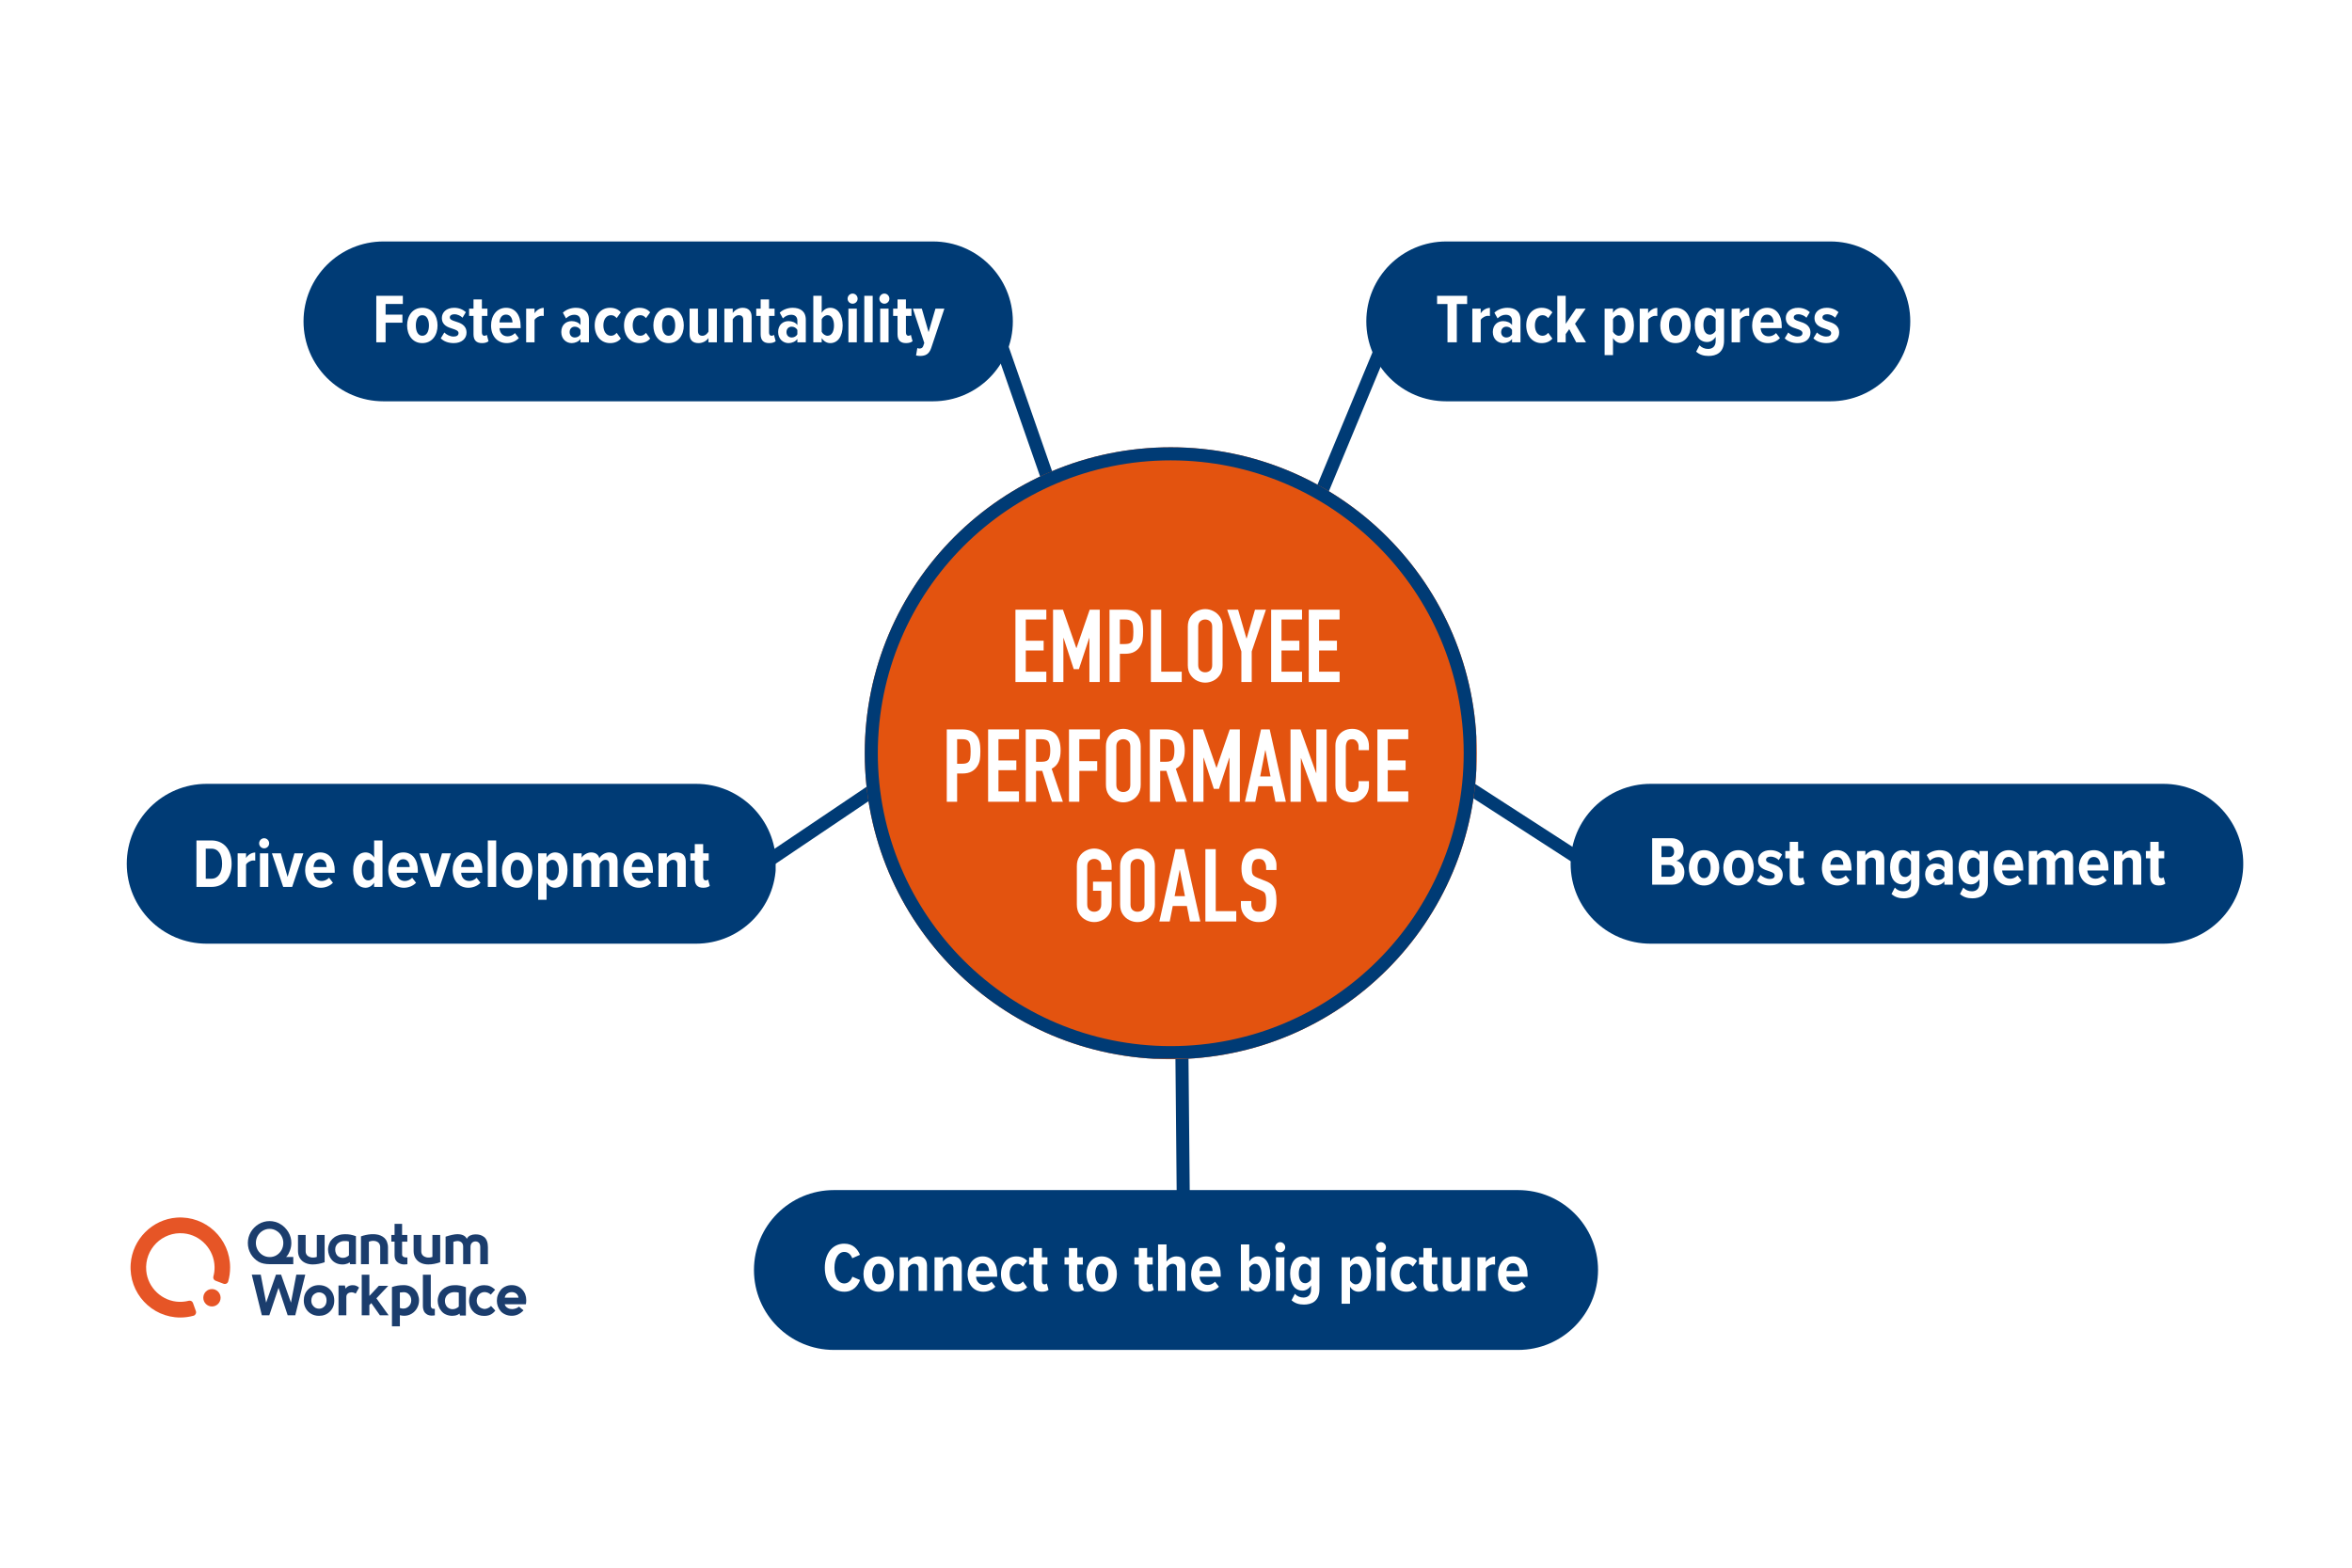
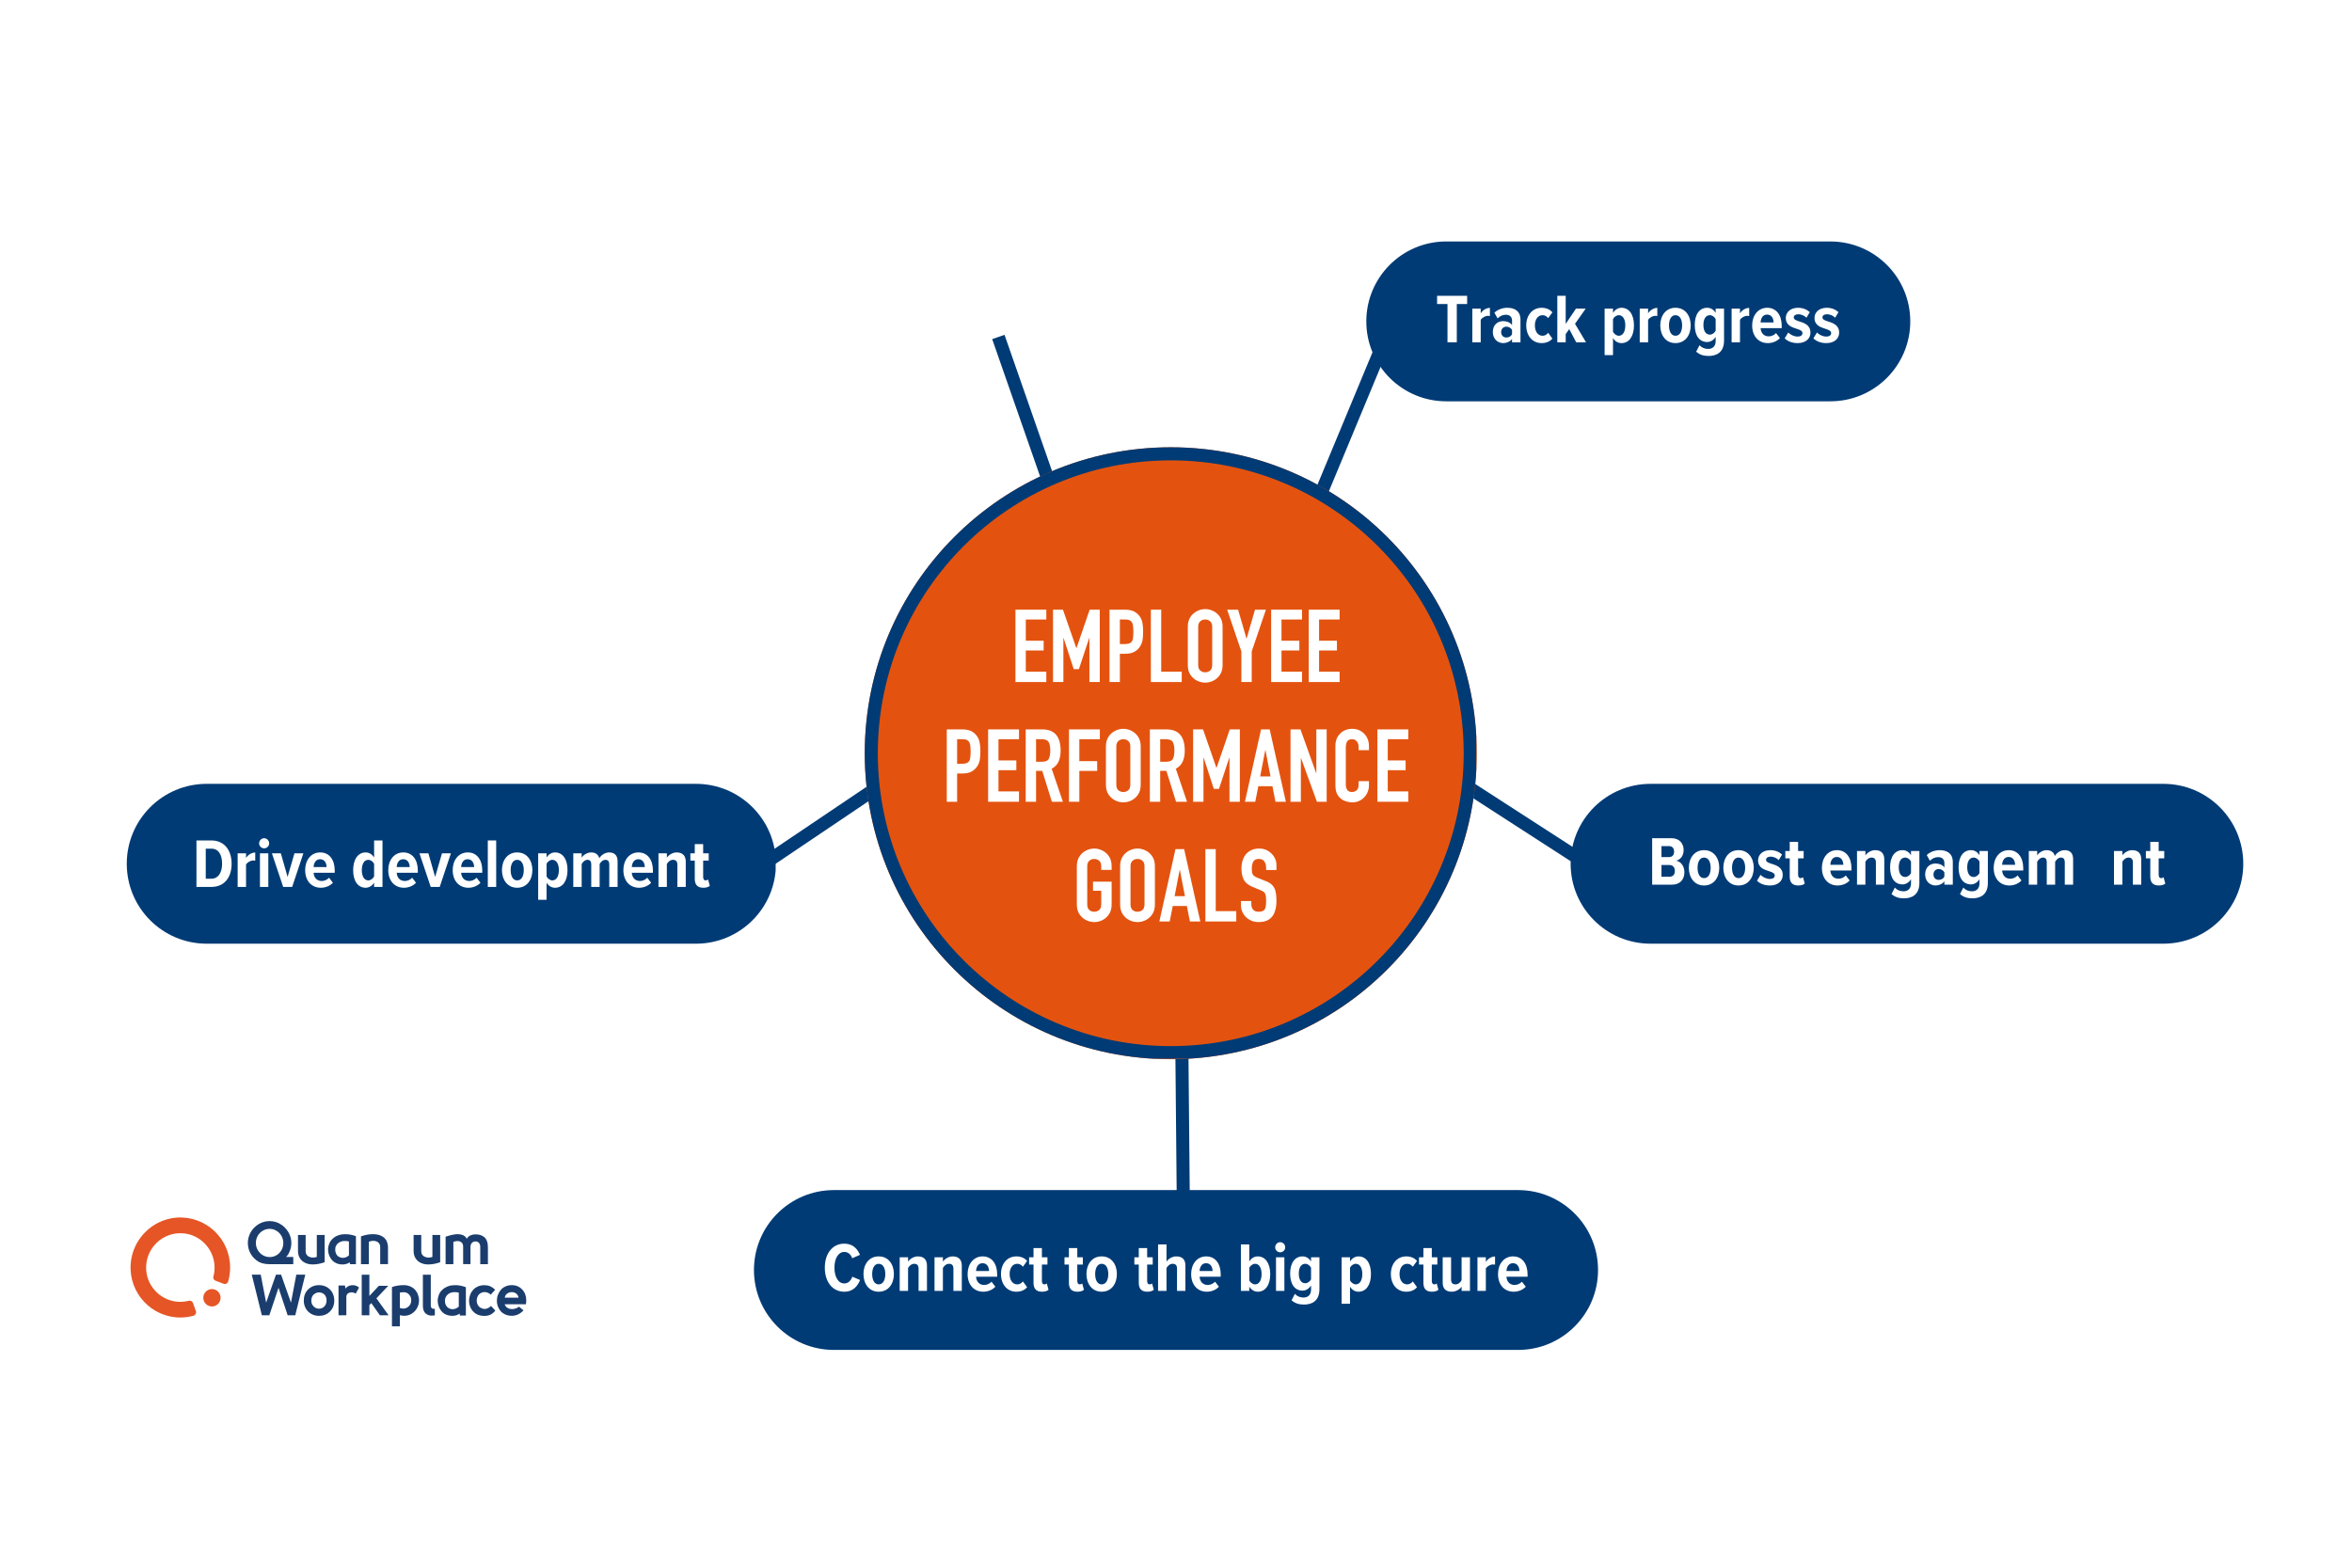
<svg xmlns="http://www.w3.org/2000/svg" width="900" zoomAndPan="magnify" viewBox="0 0 675 450" height="600" preserveAspectRatio="xMidYMid meet" version="1.0">
  <defs>
    <g />
    <clipPath id="a9cd4f9418">
      <path d="M 248.176 128.395 L 423.824 128.395 L 423.824 304.047 L 248.176 304.047 Z M 248.176 128.395 " clip-rule="nonzero" />
    </clipPath>
    <clipPath id="8df90a3cad">
      <path d="M 336 128.395 C 287.496 128.395 248.176 167.715 248.176 216.219 C 248.176 264.723 287.496 304.047 336 304.047 C 384.504 304.047 423.824 264.723 423.824 216.219 C 423.824 167.715 384.504 128.395 336 128.395 Z M 336 128.395 " clip-rule="nonzero" />
    </clipPath>
    <clipPath id="9a3997a2a7">
      <path d="M 248.176 128.395 L 423.676 128.395 L 423.676 303.895 L 248.176 303.895 Z M 248.176 128.395 " clip-rule="nonzero" />
    </clipPath>
    <clipPath id="f7eb4877c5">
      <path d="M 335.996 128.395 C 287.492 128.395 248.176 167.711 248.176 216.215 C 248.176 264.715 287.492 304.035 335.996 304.035 C 384.496 304.035 423.816 264.715 423.816 216.215 C 423.816 167.711 384.496 128.395 335.996 128.395 Z M 335.996 128.395 " clip-rule="nonzero" />
    </clipPath>
    <clipPath id="add809db36">
      <path d="M 216.379 341.609 L 458.699 341.609 L 458.699 387.492 L 216.379 387.492 Z M 216.379 341.609 " clip-rule="nonzero" />
    </clipPath>
    <clipPath id="54f6a96149">
      <path d="M 239.32 341.609 L 435.68 341.609 C 448.348 341.609 458.621 351.879 458.621 364.551 C 458.621 377.219 448.348 387.492 435.68 387.492 L 239.32 387.492 C 226.652 387.492 216.379 377.219 216.379 364.551 C 216.379 351.879 226.652 341.609 239.32 341.609 Z M 239.32 341.609 " clip-rule="nonzero" />
    </clipPath>
    <clipPath id="c5834085e9">
      <path d="M 450.754 225 L 643.965 225 L 643.965 270.883 L 450.754 270.883 Z M 450.754 225 " clip-rule="nonzero" />
    </clipPath>
    <clipPath id="f8f472e402">
      <path d="M 473.695 225 L 620.855 225 C 633.527 225 643.797 235.27 643.797 247.941 C 643.797 260.613 633.527 270.883 620.855 270.883 L 473.695 270.883 C 461.023 270.883 450.754 260.613 450.754 247.941 C 450.754 235.27 461.023 225 473.695 225 Z M 473.695 225 " clip-rule="nonzero" />
    </clipPath>
    <clipPath id="bb07f5de44">
      <path d="M 36.383 225 L 222.781 225 L 222.781 270.883 L 36.383 270.883 Z M 36.383 225 " clip-rule="nonzero" />
    </clipPath>
    <clipPath id="7af26c6004">
      <path d="M 59.324 225 L 199.746 225 C 212.414 225 222.688 235.27 222.688 247.941 C 222.688 260.613 212.414 270.883 199.746 270.883 L 59.324 270.883 C 46.652 270.883 36.383 260.613 36.383 247.941 C 36.383 235.27 46.652 225 59.324 225 Z M 59.324 225 " clip-rule="nonzero" />
    </clipPath>
    <clipPath id="d89d02887b">
      <path d="M 87.109 69.312 L 290.715 69.312 L 290.715 115.195 L 87.109 115.195 Z M 87.109 69.312 " clip-rule="nonzero" />
    </clipPath>
    <clipPath id="9777571f77">
      <path d="M 110.051 69.312 L 267.734 69.312 C 280.402 69.312 290.676 79.582 290.676 92.254 C 290.676 104.926 280.402 115.195 267.734 115.195 L 110.051 115.195 C 97.383 115.195 87.109 104.926 87.109 92.254 C 87.109 79.582 97.383 69.312 110.051 69.312 Z M 110.051 69.312 " clip-rule="nonzero" />
    </clipPath>
    <clipPath id="81ae47e651">
      <path d="M 392.117 69.312 L 548.406 69.312 L 548.406 115.195 L 392.117 115.195 Z M 392.117 69.312 " clip-rule="nonzero" />
    </clipPath>
    <clipPath id="026600688a">
      <path d="M 415.059 69.312 L 525.289 69.312 C 537.957 69.312 548.23 79.582 548.23 92.254 C 548.23 104.926 537.957 115.195 525.289 115.195 L 415.059 115.195 C 402.387 115.195 392.117 104.926 392.117 92.254 C 392.117 79.582 402.387 69.312 415.059 69.312 Z M 415.059 69.312 " clip-rule="nonzero" />
    </clipPath>
    <clipPath id="7b7046d655">
      <path d="M 142 368 L 151.883 368 L 151.883 378 L 142 378 Z M 142 368 " clip-rule="nonzero" />
    </clipPath>
  </defs>
-   <rect x="-67.5" width="810" fill="#ffffff" y="-45" height="540" fill-opacity="1" />
  <rect x="-67.5" width="810" fill="#ffffff" y="-45" height="540" fill-opacity="1" />
  <path stroke-linecap="butt" transform="matrix(0.288, -0.693, 0.693, 0.288, 376.072, 143.999)" fill="none" stroke-linejoin="miter" d="M 0.001 2.502 L 63.786 2.502 " stroke="#003b75" stroke-width="5" stroke-opacity="1" stroke-miterlimit="4" />
  <path stroke-linecap="butt" transform="matrix(0.63, 0.407, -0.407, 0.63, 417.393, 221.181)" fill="none" stroke-linejoin="miter" d="M -0 2.498 L 67.444 2.502 " stroke="#003b75" stroke-width="5" stroke-opacity="1" stroke-miterlimit="4" />
  <path stroke-linecap="butt" transform="matrix(0.007, 0.75, -0.75, 0.007, 340.874, 281.251)" fill="none" stroke-linejoin="miter" d="M 0 2.499 L 101.672 2.498 " stroke="#003b75" stroke-width="5" stroke-opacity="1" stroke-miterlimit="4" />
  <path stroke-linecap="butt" transform="matrix(-0.622, 0.419, -0.419, -0.622, 255.988, 225.449)" fill="none" stroke-linejoin="miter" d="M 0.002 2.501 L 61.505 2.5 " stroke="#003b75" stroke-width="5" stroke-opacity="1" stroke-miterlimit="4" />
  <path stroke-linecap="butt" transform="matrix(-0.247, -0.708, 0.708, -0.247, 301.958, 146.679)" fill="none" stroke-linejoin="miter" d="M -0.001 2.498 L 69.682 2.501 " stroke="#003b75" stroke-width="5" stroke-opacity="1" stroke-miterlimit="4" />
  <g clip-path="url(#a9cd4f9418)">
    <g clip-path="url(#8df90a3cad)">
      <path fill="#e3530f" d="M 248.176 128.395 L 423.824 128.395 L 423.824 304.047 L 248.176 304.047 Z M 248.176 128.395 " fill-opacity="1" fill-rule="nonzero" />
    </g>
  </g>
  <g clip-path="url(#9a3997a2a7)">
    <g clip-path="url(#f7eb4877c5)">
      <path stroke-linecap="butt" transform="matrix(0.75, 0, 0, 0.75, 248.175, 128.394)" fill="none" stroke-linejoin="miter" d="M 117.095 0 C 52.423 0 0.001 52.422 0.001 117.094 C 0.001 181.761 52.423 234.188 117.095 234.188 C 181.762 234.188 234.189 181.761 234.189 117.094 C 234.189 52.422 181.762 0 117.095 0 Z M 117.095 0 " stroke="#003b75" stroke-width="10" stroke-opacity="1" stroke-miterlimit="4" />
    </g>
  </g>
  <g clip-path="url(#add809db36)">
    <g clip-path="url(#54f6a96149)">
      <path fill="#003b75" d="M 216.379 341.609 L 458.699 341.609 L 458.699 387.492 L 216.379 387.492 Z M 216.379 341.609 " fill-opacity="1" fill-rule="nonzero" />
    </g>
  </g>
  <g fill="#ffffff" fill-opacity="1">
    <g transform="translate(236.072, 370.55)">
      <g>
        <path d="M 6.234 0.234 C 8.875 0.234 10.094 -1.516 10.766 -3.125 L 8.547 -4.078 C 8.156 -2.984 7.375 -2.141 6.234 -2.141 C 4.484 -2.141 3.406 -4.047 3.406 -6.656 C 3.406 -9.281 4.484 -11.188 6.234 -11.188 C 7.344 -11.188 8.125 -10.438 8.516 -9.375 L 10.734 -10.359 C 10.062 -11.906 8.844 -13.562 6.234 -13.562 C 2.812 -13.562 0.641 -10.703 0.641 -6.656 C 0.641 -2.625 2.812 0.234 6.234 0.234 Z M 6.234 0.234 " />
      </g>
    </g>
  </g>
  <g fill="#ffffff" fill-opacity="1">
    <g transform="translate(247.228, 370.55)">
      <g>
        <path d="M 4.938 0.234 C 7.812 0.234 9.312 -2.125 9.312 -4.844 C 9.312 -7.547 7.812 -9.906 4.938 -9.906 C 2.094 -9.906 0.578 -7.547 0.578 -4.844 C 0.578 -2.125 2.094 0.234 4.938 0.234 Z M 4.938 -1.875 C 3.656 -1.875 3.078 -3.234 3.078 -4.844 C 3.078 -6.422 3.656 -7.781 4.938 -7.781 C 6.266 -7.781 6.844 -6.422 6.844 -4.844 C 6.844 -3.234 6.266 -1.875 4.938 -1.875 Z M 4.938 -1.875 " />
      </g>
    </g>
  </g>
  <g fill="#ffffff" fill-opacity="1">
    <g transform="translate(257.124, 370.55)">
      <g>
        <path d="M 8.906 0 L 8.906 -7.266 C 8.906 -8.859 8.094 -9.906 6.312 -9.906 C 5.078 -9.906 4 -9.156 3.484 -8.406 L 3.484 -9.656 L 1.078 -9.656 L 1.078 0 L 3.484 0 L 3.484 -6.578 C 3.812 -7.156 4.438 -7.781 5.234 -7.781 C 6.047 -7.781 6.5 -7.375 6.5 -6.359 L 6.5 0 Z M 8.906 0 " />
      </g>
    </g>
  </g>
  <g fill="#ffffff" fill-opacity="1">
    <g transform="translate(267.12, 370.55)">
      <g>
        <path d="M 8.906 0 L 8.906 -7.266 C 8.906 -8.859 8.094 -9.906 6.312 -9.906 C 5.078 -9.906 4 -9.156 3.484 -8.406 L 3.484 -9.656 L 1.078 -9.656 L 1.078 0 L 3.484 0 L 3.484 -6.578 C 3.812 -7.156 4.438 -7.781 5.234 -7.781 C 6.047 -7.781 6.5 -7.375 6.5 -6.359 L 6.5 0 Z M 8.906 0 " />
      </g>
    </g>
  </g>
  <g fill="#ffffff" fill-opacity="1">
    <g transform="translate(277.116, 370.55)">
      <g>
        <path d="M 0.578 -4.844 C 0.578 -1.797 2.359 0.234 5.078 0.234 C 6.375 0.234 7.688 -0.266 8.547 -1.203 L 7.438 -2.641 C 6.906 -2.047 6.078 -1.703 5.344 -1.703 C 3.875 -1.703 3.094 -2.734 3 -4.062 L 9.062 -4.062 L 9.062 -4.734 C 9.062 -7.734 7.562 -9.906 4.906 -9.906 C 2.219 -9.906 0.578 -7.641 0.578 -4.844 Z M 4.859 -7.953 C 6.266 -7.953 6.703 -6.703 6.734 -5.703 L 3 -5.703 C 3.047 -6.703 3.516 -7.953 4.859 -7.953 Z M 4.859 -7.953 " />
      </g>
    </g>
  </g>
  <g fill="#ffffff" fill-opacity="1">
    <g transform="translate(286.692, 370.55)">
      <g>
        <path d="M 0.578 -4.844 C 0.578 -1.875 2.344 0.234 5 0.234 C 6.516 0.234 7.516 -0.375 8.078 -1.062 L 6.875 -2.719 C 6.438 -2.188 5.922 -1.875 5.266 -1.875 C 3.875 -1.875 3.062 -3.156 3.062 -4.844 C 3.062 -6.516 3.875 -7.781 5.266 -7.781 C 5.922 -7.781 6.438 -7.484 6.875 -6.938 L 8.078 -8.594 C 7.516 -9.281 6.516 -9.906 5 -9.906 C 2.344 -9.906 0.578 -7.781 0.578 -4.844 Z M 0.578 -4.844 " />
      </g>
    </g>
  </g>
  <g fill="#ffffff" fill-opacity="1">
    <g transform="translate(295.109, 370.55)">
      <g>
        <path d="M 3.953 0.234 C 4.844 0.234 5.453 0 5.812 -0.312 L 5.312 -2.156 C 5.203 -2 4.906 -1.875 4.594 -1.875 C 4.141 -1.875 3.906 -2.266 3.906 -2.875 L 3.906 -7.562 L 5.5 -7.562 L 5.5 -9.656 L 3.906 -9.656 L 3.906 -12.297 L 1.5 -12.297 L 1.5 -9.656 L 0.234 -9.656 L 0.234 -7.562 L 1.5 -7.562 L 1.5 -2.312 C 1.5 -0.625 2.281 0.234 3.953 0.234 Z M 3.953 0.234 " />
      </g>
    </g>
  </g>
  <g fill="#ffffff" fill-opacity="1">
    <g transform="translate(301.067, 370.55)">
      <g />
    </g>
  </g>
  <g fill="#ffffff" fill-opacity="1">
    <g transform="translate(305.265, 370.55)">
      <g>
        <path d="M 3.953 0.234 C 4.844 0.234 5.453 0 5.812 -0.312 L 5.312 -2.156 C 5.203 -2 4.906 -1.875 4.594 -1.875 C 4.141 -1.875 3.906 -2.266 3.906 -2.875 L 3.906 -7.562 L 5.5 -7.562 L 5.5 -9.656 L 3.906 -9.656 L 3.906 -12.297 L 1.5 -12.297 L 1.5 -9.656 L 0.234 -9.656 L 0.234 -7.562 L 1.5 -7.562 L 1.5 -2.312 C 1.5 -0.625 2.281 0.234 3.953 0.234 Z M 3.953 0.234 " />
      </g>
    </g>
  </g>
  <g fill="#ffffff" fill-opacity="1">
    <g transform="translate(311.223, 370.55)">
      <g>
        <path d="M 4.938 0.234 C 7.812 0.234 9.312 -2.125 9.312 -4.844 C 9.312 -7.547 7.812 -9.906 4.938 -9.906 C 2.094 -9.906 0.578 -7.547 0.578 -4.844 C 0.578 -2.125 2.094 0.234 4.938 0.234 Z M 4.938 -1.875 C 3.656 -1.875 3.078 -3.234 3.078 -4.844 C 3.078 -6.422 3.656 -7.781 4.938 -7.781 C 6.266 -7.781 6.844 -6.422 6.844 -4.844 C 6.844 -3.234 6.266 -1.875 4.938 -1.875 Z M 4.938 -1.875 " />
      </g>
    </g>
  </g>
  <g fill="#ffffff" fill-opacity="1">
    <g transform="translate(321.119, 370.55)">
      <g />
    </g>
  </g>
  <g fill="#ffffff" fill-opacity="1">
    <g transform="translate(325.317, 370.55)">
      <g>
        <path d="M 3.953 0.234 C 4.844 0.234 5.453 0 5.812 -0.312 L 5.312 -2.156 C 5.203 -2 4.906 -1.875 4.594 -1.875 C 4.141 -1.875 3.906 -2.266 3.906 -2.875 L 3.906 -7.562 L 5.5 -7.562 L 5.5 -9.656 L 3.906 -9.656 L 3.906 -12.297 L 1.5 -12.297 L 1.5 -9.656 L 0.234 -9.656 L 0.234 -7.562 L 1.5 -7.562 L 1.5 -2.312 C 1.5 -0.625 2.281 0.234 3.953 0.234 Z M 3.953 0.234 " />
      </g>
    </g>
  </g>
  <g fill="#ffffff" fill-opacity="1">
    <g transform="translate(331.275, 370.55)">
      <g>
        <path d="M 8.922 0 L 8.922 -7.297 C 8.922 -8.922 8.125 -9.906 6.312 -9.906 C 5.078 -9.906 4 -9.156 3.5 -8.406 L 3.5 -13.344 L 1.078 -13.344 L 1.078 0 L 3.5 0 L 3.5 -6.578 C 3.812 -7.156 4.453 -7.781 5.234 -7.781 C 6.047 -7.781 6.516 -7.406 6.516 -6.406 L 6.516 0 Z M 8.922 0 " />
      </g>
    </g>
  </g>
  <g fill="#ffffff" fill-opacity="1">
    <g transform="translate(341.271, 370.55)">
      <g>
        <path d="M 0.578 -4.844 C 0.578 -1.797 2.359 0.234 5.078 0.234 C 6.375 0.234 7.688 -0.266 8.547 -1.203 L 7.438 -2.641 C 6.906 -2.047 6.078 -1.703 5.344 -1.703 C 3.875 -1.703 3.094 -2.734 3 -4.062 L 9.062 -4.062 L 9.062 -4.734 C 9.062 -7.734 7.562 -9.906 4.906 -9.906 C 2.219 -9.906 0.578 -7.641 0.578 -4.844 Z M 4.859 -7.953 C 6.266 -7.953 6.703 -6.703 6.734 -5.703 L 3 -5.703 C 3.047 -6.703 3.516 -7.953 4.859 -7.953 Z M 4.859 -7.953 " />
      </g>
    </g>
  </g>
  <g fill="#ffffff" fill-opacity="1">
    <g transform="translate(350.847, 370.55)">
      <g />
    </g>
  </g>
  <g fill="#ffffff" fill-opacity="1">
    <g transform="translate(355.045, 370.55)">
      <g>
        <path d="M 3.484 0 L 3.484 -1.219 C 4.078 -0.266 5 0.234 5.922 0.234 C 8.078 0.234 9.5 -1.656 9.5 -4.812 C 9.5 -7.922 8.094 -9.906 5.922 -9.906 C 5 -9.906 4.062 -9.438 3.484 -8.438 L 3.484 -13.344 L 1.078 -13.344 L 1.078 0 Z M 3.484 -6.625 C 3.797 -7.266 4.5 -7.781 5.156 -7.781 C 6.375 -7.781 7.016 -6.516 7.016 -4.812 C 7.016 -3.141 6.375 -1.875 5.156 -1.875 C 4.5 -1.875 3.797 -2.375 3.484 -3.016 Z M 3.484 -6.625 " />
      </g>
    </g>
  </g>
  <g fill="#ffffff" fill-opacity="1">
    <g transform="translate(365.121, 370.55)">
      <g>
        <path d="M 2.281 -11.078 C 3.078 -11.078 3.719 -11.719 3.719 -12.516 C 3.719 -13.312 3.078 -13.984 2.281 -13.984 C 1.5 -13.984 0.844 -13.312 0.844 -12.516 C 0.844 -11.719 1.5 -11.078 2.281 -11.078 Z M 3.484 0 L 3.484 -9.656 L 1.078 -9.656 L 1.078 0 Z M 3.484 0 " />
      </g>
    </g>
  </g>
  <g fill="#ffffff" fill-opacity="1">
    <g transform="translate(369.68, 370.55)">
      <g>
        <path d="M 0.984 2.688 C 1.984 3.578 3.125 3.922 4.547 3.922 C 6.688 3.922 8.984 3.016 8.984 -0.5 L 8.984 -9.656 L 6.578 -9.656 L 6.578 -8.438 C 6 -9.438 5.078 -9.906 4.141 -9.906 C 1.984 -9.906 0.578 -8.078 0.578 -4.984 C 0.578 -1.812 1.984 -0.078 4.141 -0.078 C 5.078 -0.078 5.984 -0.594 6.578 -1.562 L 6.578 -0.375 C 6.578 1.312 5.516 1.906 4.422 1.906 C 3.438 1.906 2.594 1.562 1.938 0.844 Z M 6.578 -3.312 C 6.281 -2.703 5.578 -2.203 4.922 -2.203 C 3.703 -2.203 3.062 -3.297 3.062 -4.984 C 3.062 -6.656 3.703 -7.781 4.922 -7.781 C 5.578 -7.781 6.281 -7.281 6.578 -6.641 Z M 6.578 -3.312 " />
      </g>
    </g>
  </g>
  <g fill="#ffffff" fill-opacity="1">
    <g transform="translate(379.756, 370.55)">
      <g />
    </g>
  </g>
  <g fill="#ffffff" fill-opacity="1">
    <g transform="translate(383.954, 370.55)">
      <g>
        <path d="M 3.484 -1.219 C 4.078 -0.219 5 0.234 5.922 0.234 C 8.094 0.234 9.5 -1.703 9.5 -4.844 C 9.5 -8 8.094 -9.906 5.922 -9.906 C 4.984 -9.906 4.078 -9.406 3.484 -8.438 L 3.484 -9.656 L 1.078 -9.656 L 1.078 3.688 L 3.484 3.688 Z M 7.016 -4.844 C 7.016 -3.141 6.375 -1.875 5.141 -1.875 C 4.5 -1.875 3.797 -2.406 3.484 -3.016 L 3.484 -6.656 C 3.797 -7.297 4.5 -7.781 5.141 -7.781 C 6.375 -7.781 7.016 -6.516 7.016 -4.844 Z M 7.016 -4.844 " />
      </g>
    </g>
  </g>
  <g fill="#ffffff" fill-opacity="1">
    <g transform="translate(394.03, 370.55)">
      <g>
-         <path d="M 2.281 -11.078 C 3.078 -11.078 3.719 -11.719 3.719 -12.516 C 3.719 -13.312 3.078 -13.984 2.281 -13.984 C 1.5 -13.984 0.844 -13.312 0.844 -12.516 C 0.844 -11.719 1.5 -11.078 2.281 -11.078 Z M 3.484 0 L 3.484 -9.656 L 1.078 -9.656 L 1.078 0 Z M 3.484 0 " />
-       </g>
+         </g>
    </g>
  </g>
  <g fill="#ffffff" fill-opacity="1">
    <g transform="translate(398.588, 370.55)">
      <g>
        <path d="M 0.578 -4.844 C 0.578 -1.875 2.344 0.234 5 0.234 C 6.516 0.234 7.516 -0.375 8.078 -1.062 L 6.875 -2.719 C 6.438 -2.188 5.922 -1.875 5.266 -1.875 C 3.875 -1.875 3.062 -3.156 3.062 -4.844 C 3.062 -6.516 3.875 -7.781 5.266 -7.781 C 5.922 -7.781 6.438 -7.484 6.875 -6.938 L 8.078 -8.594 C 7.516 -9.281 6.516 -9.906 5 -9.906 C 2.344 -9.906 0.578 -7.781 0.578 -4.844 Z M 0.578 -4.844 " />
      </g>
    </g>
  </g>
  <g fill="#ffffff" fill-opacity="1">
    <g transform="translate(407.005, 370.55)">
      <g>
        <path d="M 3.953 0.234 C 4.844 0.234 5.453 0 5.812 -0.312 L 5.312 -2.156 C 5.203 -2 4.906 -1.875 4.594 -1.875 C 4.141 -1.875 3.906 -2.266 3.906 -2.875 L 3.906 -7.562 L 5.5 -7.562 L 5.5 -9.656 L 3.906 -9.656 L 3.906 -12.297 L 1.5 -12.297 L 1.5 -9.656 L 0.234 -9.656 L 0.234 -7.562 L 1.5 -7.562 L 1.5 -2.312 C 1.5 -0.625 2.281 0.234 3.953 0.234 Z M 3.953 0.234 " />
      </g>
    </g>
  </g>
  <g fill="#ffffff" fill-opacity="1">
    <g transform="translate(412.963, 370.55)">
      <g>
        <path d="M 8.906 0 L 8.906 -9.656 L 6.5 -9.656 L 6.5 -3.062 C 6.156 -2.453 5.547 -1.875 4.766 -1.875 C 3.953 -1.875 3.484 -2.266 3.484 -3.281 L 3.484 -9.656 L 1.078 -9.656 L 1.078 -2.359 C 1.078 -0.734 1.875 0.234 3.656 0.234 C 4.922 0.234 5.984 -0.453 6.5 -1.219 L 6.5 0 Z M 8.906 0 " />
      </g>
    </g>
  </g>
  <g fill="#ffffff" fill-opacity="1">
    <g transform="translate(422.939, 370.55)">
      <g>
        <path d="M 3.484 0 L 3.484 -6.438 C 3.875 -7.078 4.781 -7.594 5.547 -7.594 C 5.766 -7.594 5.953 -7.578 6.125 -7.547 L 6.125 -9.875 C 5.078 -9.875 4.016 -9.203 3.484 -8.312 L 3.484 -9.656 L 1.078 -9.656 L 1.078 0 Z M 3.484 0 " />
      </g>
    </g>
  </g>
  <g fill="#ffffff" fill-opacity="1">
    <g transform="translate(429.336, 370.55)">
      <g>
        <path d="M 0.578 -4.844 C 0.578 -1.797 2.359 0.234 5.078 0.234 C 6.375 0.234 7.688 -0.266 8.547 -1.203 L 7.438 -2.641 C 6.906 -2.047 6.078 -1.703 5.344 -1.703 C 3.875 -1.703 3.094 -2.734 3 -4.062 L 9.062 -4.062 L 9.062 -4.734 C 9.062 -7.734 7.562 -9.906 4.906 -9.906 C 2.219 -9.906 0.578 -7.641 0.578 -4.844 Z M 4.859 -7.953 C 6.266 -7.953 6.703 -6.703 6.734 -5.703 L 3 -5.703 C 3.047 -6.703 3.516 -7.953 4.859 -7.953 Z M 4.859 -7.953 " />
      </g>
    </g>
  </g>
  <g clip-path="url(#c5834085e9)">
    <g clip-path="url(#f8f472e402)">
      <path fill="#003b75" d="M 450.754 225 L 643.785 225 L 643.785 270.883 L 450.754 270.883 Z M 450.754 225 " fill-opacity="1" fill-rule="nonzero" />
    </g>
  </g>
  <g fill="#ffffff" fill-opacity="1">
    <g transform="translate(472.967, 253.941)">
      <g>
        <path d="M 6.875 0 C 9.297 0 10.438 -1.578 10.438 -3.594 C 10.438 -5.266 9.438 -6.656 8.078 -6.875 C 9.297 -7.188 10.219 -8.266 10.219 -9.938 C 10.219 -11.766 9.078 -13.344 6.703 -13.344 L 1.188 -13.344 L 1.188 0 Z M 3.859 -11.062 L 6.062 -11.062 C 7.016 -11.062 7.484 -10.375 7.484 -9.484 C 7.484 -8.578 7.016 -7.922 6.062 -7.922 L 3.859 -7.922 Z M 3.859 -5.641 L 6.156 -5.641 C 7.188 -5.641 7.703 -4.875 7.703 -3.953 C 7.703 -2.922 7.156 -2.281 6.156 -2.281 L 3.859 -2.281 Z M 3.859 -5.641 " />
      </g>
    </g>
  </g>
  <g fill="#ffffff" fill-opacity="1">
    <g transform="translate(484.103, 253.941)">
      <g>
        <path d="M 4.938 0.234 C 7.812 0.234 9.312 -2.125 9.312 -4.844 C 9.312 -7.547 7.812 -9.906 4.938 -9.906 C 2.094 -9.906 0.578 -7.547 0.578 -4.844 C 0.578 -2.125 2.094 0.234 4.938 0.234 Z M 4.938 -1.875 C 3.656 -1.875 3.078 -3.234 3.078 -4.844 C 3.078 -6.422 3.656 -7.781 4.938 -7.781 C 6.266 -7.781 6.844 -6.422 6.844 -4.844 C 6.844 -3.234 6.266 -1.875 4.938 -1.875 Z M 4.938 -1.875 " />
      </g>
    </g>
  </g>
  <g fill="#ffffff" fill-opacity="1">
    <g transform="translate(493.999, 253.941)">
      <g>
        <path d="M 4.938 0.234 C 7.812 0.234 9.312 -2.125 9.312 -4.844 C 9.312 -7.547 7.812 -9.906 4.938 -9.906 C 2.094 -9.906 0.578 -7.547 0.578 -4.844 C 0.578 -2.125 2.094 0.234 4.938 0.234 Z M 4.938 -1.875 C 3.656 -1.875 3.078 -3.234 3.078 -4.844 C 3.078 -6.422 3.656 -7.781 4.938 -7.781 C 6.266 -7.781 6.844 -6.422 6.844 -4.844 C 6.844 -3.234 6.266 -1.875 4.938 -1.875 Z M 4.938 -1.875 " />
      </g>
    </g>
  </g>
  <g fill="#ffffff" fill-opacity="1">
    <g transform="translate(503.895, 253.941)">
      <g>
        <path d="M 0.344 -1.141 C 1.156 -0.281 2.5 0.234 4.062 0.234 C 6.312 0.234 7.734 -1.016 7.734 -2.766 C 7.734 -4.984 5.906 -5.562 4.5 -6 C 3.594 -6.281 2.938 -6.562 2.938 -7.141 C 2.938 -7.688 3.453 -8.047 4.219 -8.047 C 5.203 -8.047 6.094 -7.578 6.578 -7.047 L 7.547 -8.656 C 6.703 -9.406 5.562 -9.906 4.188 -9.906 C 1.922 -9.906 0.656 -8.562 0.656 -7 C 0.656 -4.844 2.422 -4.312 3.781 -3.875 C 4.703 -3.578 5.438 -3.297 5.438 -2.641 C 5.438 -2.016 4.938 -1.641 4.016 -1.641 C 3.047 -1.641 1.953 -2.188 1.359 -2.812 Z M 0.344 -1.141 " />
      </g>
    </g>
  </g>
  <g fill="#ffffff" fill-opacity="1">
    <g transform="translate(512.132, 253.941)">
      <g>
        <path d="M 3.953 0.234 C 4.844 0.234 5.453 0 5.812 -0.312 L 5.312 -2.156 C 5.203 -2 4.906 -1.875 4.594 -1.875 C 4.141 -1.875 3.906 -2.266 3.906 -2.875 L 3.906 -7.562 L 5.5 -7.562 L 5.5 -9.656 L 3.906 -9.656 L 3.906 -12.297 L 1.5 -12.297 L 1.5 -9.656 L 0.234 -9.656 L 0.234 -7.562 L 1.5 -7.562 L 1.5 -2.312 C 1.5 -0.625 2.281 0.234 3.953 0.234 Z M 3.953 0.234 " />
      </g>
    </g>
  </g>
  <g fill="#ffffff" fill-opacity="1">
    <g transform="translate(518.09, 253.941)">
      <g />
    </g>
  </g>
  <g fill="#ffffff" fill-opacity="1">
    <g transform="translate(522.288, 253.941)">
      <g>
        <path d="M 0.578 -4.844 C 0.578 -1.797 2.359 0.234 5.078 0.234 C 6.375 0.234 7.688 -0.266 8.547 -1.203 L 7.438 -2.641 C 6.906 -2.047 6.078 -1.703 5.344 -1.703 C 3.875 -1.703 3.094 -2.734 3 -4.062 L 9.062 -4.062 L 9.062 -4.734 C 9.062 -7.734 7.562 -9.906 4.906 -9.906 C 2.219 -9.906 0.578 -7.641 0.578 -4.844 Z M 4.859 -7.953 C 6.266 -7.953 6.703 -6.703 6.734 -5.703 L 3 -5.703 C 3.047 -6.703 3.516 -7.953 4.859 -7.953 Z M 4.859 -7.953 " />
      </g>
    </g>
  </g>
  <g fill="#ffffff" fill-opacity="1">
    <g transform="translate(531.864, 253.941)">
      <g>
        <path d="M 8.906 0 L 8.906 -7.266 C 8.906 -8.859 8.094 -9.906 6.312 -9.906 C 5.078 -9.906 4 -9.156 3.484 -8.406 L 3.484 -9.656 L 1.078 -9.656 L 1.078 0 L 3.484 0 L 3.484 -6.578 C 3.812 -7.156 4.438 -7.781 5.234 -7.781 C 6.047 -7.781 6.5 -7.375 6.5 -6.359 L 6.5 0 Z M 8.906 0 " />
      </g>
    </g>
  </g>
  <g fill="#ffffff" fill-opacity="1">
    <g transform="translate(541.86, 253.941)">
      <g>
        <path d="M 0.984 2.688 C 1.984 3.578 3.125 3.922 4.547 3.922 C 6.688 3.922 8.984 3.016 8.984 -0.5 L 8.984 -9.656 L 6.578 -9.656 L 6.578 -8.438 C 6 -9.438 5.078 -9.906 4.141 -9.906 C 1.984 -9.906 0.578 -8.078 0.578 -4.984 C 0.578 -1.812 1.984 -0.078 4.141 -0.078 C 5.078 -0.078 5.984 -0.594 6.578 -1.562 L 6.578 -0.375 C 6.578 1.312 5.516 1.906 4.422 1.906 C 3.438 1.906 2.594 1.562 1.938 0.844 Z M 6.578 -3.312 C 6.281 -2.703 5.578 -2.203 4.922 -2.203 C 3.703 -2.203 3.062 -3.297 3.062 -4.984 C 3.062 -6.656 3.703 -7.781 4.922 -7.781 C 5.578 -7.781 6.281 -7.281 6.578 -6.641 Z M 6.578 -3.312 " />
      </g>
    </g>
  </g>
  <g fill="#ffffff" fill-opacity="1">
    <g transform="translate(551.936, 253.941)">
      <g>
        <path d="M 8.5 0 L 8.5 -6.484 C 8.5 -8.953 6.844 -9.906 4.734 -9.906 C 3.5 -9.906 2.047 -9.484 1.016 -8.5 L 1.922 -6.859 C 2.641 -7.562 3.453 -7.906 4.297 -7.906 C 5.438 -7.906 6.078 -7.266 6.078 -6.219 L 6.078 -4.938 C 5.562 -5.703 4.547 -6.078 3.547 -6.078 C 2.016 -6.078 0.562 -5.078 0.562 -2.953 C 0.562 -0.906 2.016 0.234 3.547 0.234 C 4.516 0.234 5.547 -0.203 6.078 -0.953 L 6.078 0 Z M 6.078 -2.297 C 5.766 -1.703 5.125 -1.375 4.453 -1.375 C 3.562 -1.375 2.953 -2 2.953 -2.922 C 2.953 -3.844 3.562 -4.484 4.453 -4.484 C 5.125 -4.484 5.766 -4.125 6.078 -3.547 Z M 6.078 -2.297 " />
      </g>
    </g>
  </g>
  <g fill="#ffffff" fill-opacity="1">
    <g transform="translate(561.512, 253.941)">
      <g>
        <path d="M 0.984 2.688 C 1.984 3.578 3.125 3.922 4.547 3.922 C 6.688 3.922 8.984 3.016 8.984 -0.5 L 8.984 -9.656 L 6.578 -9.656 L 6.578 -8.438 C 6 -9.438 5.078 -9.906 4.141 -9.906 C 1.984 -9.906 0.578 -8.078 0.578 -4.984 C 0.578 -1.812 1.984 -0.078 4.141 -0.078 C 5.078 -0.078 5.984 -0.594 6.578 -1.562 L 6.578 -0.375 C 6.578 1.312 5.516 1.906 4.422 1.906 C 3.438 1.906 2.594 1.562 1.938 0.844 Z M 6.578 -3.312 C 6.281 -2.703 5.578 -2.203 4.922 -2.203 C 3.703 -2.203 3.062 -3.297 3.062 -4.984 C 3.062 -6.656 3.703 -7.781 4.922 -7.781 C 5.578 -7.781 6.281 -7.281 6.578 -6.641 Z M 6.578 -3.312 " />
      </g>
    </g>
  </g>
  <g fill="#ffffff" fill-opacity="1">
    <g transform="translate(571.589, 253.941)">
      <g>
        <path d="M 0.578 -4.844 C 0.578 -1.797 2.359 0.234 5.078 0.234 C 6.375 0.234 7.688 -0.266 8.547 -1.203 L 7.438 -2.641 C 6.906 -2.047 6.078 -1.703 5.344 -1.703 C 3.875 -1.703 3.094 -2.734 3 -4.062 L 9.062 -4.062 L 9.062 -4.734 C 9.062 -7.734 7.562 -9.906 4.906 -9.906 C 2.219 -9.906 0.578 -7.641 0.578 -4.844 Z M 4.859 -7.953 C 6.266 -7.953 6.703 -6.703 6.734 -5.703 L 3 -5.703 C 3.047 -6.703 3.516 -7.953 4.859 -7.953 Z M 4.859 -7.953 " />
      </g>
    </g>
  </g>
  <g fill="#ffffff" fill-opacity="1">
    <g transform="translate(581.165, 253.941)">
      <g>
        <path d="M 13.797 0 L 13.797 -7.344 C 13.797 -9.125 12.844 -9.906 11.359 -9.906 C 10.141 -9.906 9 -9.062 8.547 -8.219 C 8.281 -9.312 7.422 -9.906 6.203 -9.906 C 4.984 -9.906 3.859 -9.062 3.484 -8.406 L 3.484 -9.656 L 1.078 -9.656 L 1.078 0 L 3.484 0 L 3.484 -6.578 C 3.781 -7.125 4.406 -7.781 5.141 -7.781 C 5.922 -7.781 6.234 -7.281 6.234 -6.5 L 6.234 0 L 8.641 0 L 8.641 -6.578 C 8.938 -7.125 9.547 -7.781 10.297 -7.781 C 11.062 -7.781 11.406 -7.297 11.406 -6.5 L 11.406 0 Z M 13.797 0 " />
      </g>
    </g>
  </g>
  <g fill="#ffffff" fill-opacity="1">
    <g transform="translate(596.039, 253.941)">
      <g>
-         <path d="M 0.578 -4.844 C 0.578 -1.797 2.359 0.234 5.078 0.234 C 6.375 0.234 7.688 -0.266 8.547 -1.203 L 7.438 -2.641 C 6.906 -2.047 6.078 -1.703 5.344 -1.703 C 3.875 -1.703 3.094 -2.734 3 -4.062 L 9.062 -4.062 L 9.062 -4.734 C 9.062 -7.734 7.562 -9.906 4.906 -9.906 C 2.219 -9.906 0.578 -7.641 0.578 -4.844 Z M 4.859 -7.953 C 6.266 -7.953 6.703 -6.703 6.734 -5.703 L 3 -5.703 C 3.047 -6.703 3.516 -7.953 4.859 -7.953 Z M 4.859 -7.953 " />
-       </g>
+         </g>
    </g>
  </g>
  <g fill="#ffffff" fill-opacity="1">
    <g transform="translate(605.615, 253.941)">
      <g>
        <path d="M 8.906 0 L 8.906 -7.266 C 8.906 -8.859 8.094 -9.906 6.312 -9.906 C 5.078 -9.906 4 -9.156 3.484 -8.406 L 3.484 -9.656 L 1.078 -9.656 L 1.078 0 L 3.484 0 L 3.484 -6.578 C 3.812 -7.156 4.438 -7.781 5.234 -7.781 C 6.047 -7.781 6.5 -7.375 6.5 -6.359 L 6.5 0 Z M 8.906 0 " />
      </g>
    </g>
  </g>
  <g fill="#ffffff" fill-opacity="1">
    <g transform="translate(615.611, 253.941)">
      <g>
        <path d="M 3.953 0.234 C 4.844 0.234 5.453 0 5.812 -0.312 L 5.312 -2.156 C 5.203 -2 4.906 -1.875 4.594 -1.875 C 4.141 -1.875 3.906 -2.266 3.906 -2.875 L 3.906 -7.562 L 5.5 -7.562 L 5.5 -9.656 L 3.906 -9.656 L 3.906 -12.297 L 1.5 -12.297 L 1.5 -9.656 L 0.234 -9.656 L 0.234 -7.562 L 1.5 -7.562 L 1.5 -2.312 C 1.5 -0.625 2.281 0.234 3.953 0.234 Z M 3.953 0.234 " />
      </g>
    </g>
  </g>
  <g clip-path="url(#bb07f5de44)">
    <g clip-path="url(#7af26c6004)">
      <path fill="#003b75" d="M 36.383 225 L 222.602 225 L 222.602 270.883 L 36.383 270.883 Z M 36.383 225 " fill-opacity="1" fill-rule="nonzero" />
    </g>
  </g>
  <g fill="#ffffff" fill-opacity="1">
    <g transform="translate(55.191, 254.592)">
      <g>
        <path d="M 5.484 0 C 9.188 0 11.281 -2.734 11.281 -6.656 C 11.281 -10.578 9.156 -13.344 5.484 -13.344 L 1.188 -13.344 L 1.188 0 Z M 3.859 -10.984 L 5.484 -10.984 C 7.5 -10.984 8.547 -9.297 8.547 -6.656 C 8.547 -4.125 7.453 -2.359 5.484 -2.359 L 3.859 -2.359 Z M 3.859 -10.984 " />
      </g>
    </g>
  </g>
  <g fill="#ffffff" fill-opacity="1">
    <g transform="translate(67.127, 254.592)">
      <g>
        <path d="M 3.484 0 L 3.484 -6.438 C 3.875 -7.078 4.781 -7.594 5.547 -7.594 C 5.766 -7.594 5.953 -7.578 6.125 -7.547 L 6.125 -9.875 C 5.078 -9.875 4.016 -9.203 3.484 -8.312 L 3.484 -9.656 L 1.078 -9.656 L 1.078 0 Z M 3.484 0 " />
      </g>
    </g>
  </g>
  <g fill="#ffffff" fill-opacity="1">
    <g transform="translate(73.524, 254.592)">
      <g>
        <path d="M 2.281 -11.078 C 3.078 -11.078 3.719 -11.719 3.719 -12.516 C 3.719 -13.312 3.078 -13.984 2.281 -13.984 C 1.5 -13.984 0.844 -13.312 0.844 -12.516 C 0.844 -11.719 1.5 -11.078 2.281 -11.078 Z M 3.484 0 L 3.484 -9.656 L 1.078 -9.656 L 1.078 0 Z M 3.484 0 " />
      </g>
    </g>
  </g>
  <g fill="#ffffff" fill-opacity="1">
    <g transform="translate(78.082, 254.592)">
      <g>
        <path d="M 5.766 0 L 8.984 -9.656 L 6.422 -9.656 L 4.453 -2.875 L 2.516 -9.656 L -0.047 -9.656 L 3.188 0 Z M 5.766 0 " />
      </g>
    </g>
  </g>
  <g fill="#ffffff" fill-opacity="1">
    <g transform="translate(86.999, 254.592)">
      <g>
        <path d="M 0.578 -4.844 C 0.578 -1.797 2.359 0.234 5.078 0.234 C 6.375 0.234 7.688 -0.266 8.547 -1.203 L 7.438 -2.641 C 6.906 -2.047 6.078 -1.703 5.344 -1.703 C 3.875 -1.703 3.094 -2.734 3 -4.062 L 9.062 -4.062 L 9.062 -4.734 C 9.062 -7.734 7.562 -9.906 4.906 -9.906 C 2.219 -9.906 0.578 -7.641 0.578 -4.844 Z M 4.859 -7.953 C 6.266 -7.953 6.703 -6.703 6.734 -5.703 L 3 -5.703 C 3.047 -6.703 3.516 -7.953 4.859 -7.953 Z M 4.859 -7.953 " />
      </g>
    </g>
  </g>
  <g fill="#ffffff" fill-opacity="1">
    <g transform="translate(96.575, 254.592)">
      <g />
    </g>
  </g>
  <g fill="#ffffff" fill-opacity="1">
    <g transform="translate(100.773, 254.592)">
      <g>
        <path d="M 9 0 L 9 -13.344 L 6.594 -13.344 L 6.594 -8.438 C 6 -9.438 5.078 -9.906 4.156 -9.906 C 1.984 -9.906 0.578 -7.922 0.578 -4.812 C 0.578 -1.656 1.984 0.234 4.156 0.234 C 5.078 0.234 6 -0.266 6.594 -1.219 L 6.594 0 Z M 6.594 -3.016 C 6.281 -2.375 5.578 -1.875 4.922 -1.875 C 3.703 -1.875 3.062 -3.141 3.062 -4.812 C 3.062 -6.516 3.703 -7.781 4.922 -7.781 C 5.578 -7.781 6.281 -7.281 6.594 -6.641 Z M 6.594 -3.016 " />
      </g>
    </g>
  </g>
  <g fill="#ffffff" fill-opacity="1">
    <g transform="translate(110.849, 254.592)">
      <g>
        <path d="M 0.578 -4.844 C 0.578 -1.797 2.359 0.234 5.078 0.234 C 6.375 0.234 7.688 -0.266 8.547 -1.203 L 7.438 -2.641 C 6.906 -2.047 6.078 -1.703 5.344 -1.703 C 3.875 -1.703 3.094 -2.734 3 -4.062 L 9.062 -4.062 L 9.062 -4.734 C 9.062 -7.734 7.562 -9.906 4.906 -9.906 C 2.219 -9.906 0.578 -7.641 0.578 -4.844 Z M 4.859 -7.953 C 6.266 -7.953 6.703 -6.703 6.734 -5.703 L 3 -5.703 C 3.047 -6.703 3.516 -7.953 4.859 -7.953 Z M 4.859 -7.953 " />
      </g>
    </g>
  </g>
  <g fill="#ffffff" fill-opacity="1">
    <g transform="translate(120.426, 254.592)">
      <g>
        <path d="M 5.766 0 L 8.984 -9.656 L 6.422 -9.656 L 4.453 -2.875 L 2.516 -9.656 L -0.047 -9.656 L 3.188 0 Z M 5.766 0 " />
      </g>
    </g>
  </g>
  <g fill="#ffffff" fill-opacity="1">
    <g transform="translate(129.342, 254.592)">
      <g>
        <path d="M 0.578 -4.844 C 0.578 -1.797 2.359 0.234 5.078 0.234 C 6.375 0.234 7.688 -0.266 8.547 -1.203 L 7.438 -2.641 C 6.906 -2.047 6.078 -1.703 5.344 -1.703 C 3.875 -1.703 3.094 -2.734 3 -4.062 L 9.062 -4.062 L 9.062 -4.734 C 9.062 -7.734 7.562 -9.906 4.906 -9.906 C 2.219 -9.906 0.578 -7.641 0.578 -4.844 Z M 4.859 -7.953 C 6.266 -7.953 6.703 -6.703 6.734 -5.703 L 3 -5.703 C 3.047 -6.703 3.516 -7.953 4.859 -7.953 Z M 4.859 -7.953 " />
      </g>
    </g>
  </g>
  <g fill="#ffffff" fill-opacity="1">
    <g transform="translate(138.918, 254.592)">
      <g>
        <path d="M 3.484 0 L 3.484 -13.344 L 1.078 -13.344 L 1.078 0 Z M 3.484 0 " />
      </g>
    </g>
  </g>
  <g fill="#ffffff" fill-opacity="1">
    <g transform="translate(143.476, 254.592)">
      <g>
        <path d="M 4.938 0.234 C 7.812 0.234 9.312 -2.125 9.312 -4.844 C 9.312 -7.547 7.812 -9.906 4.938 -9.906 C 2.094 -9.906 0.578 -7.547 0.578 -4.844 C 0.578 -2.125 2.094 0.234 4.938 0.234 Z M 4.938 -1.875 C 3.656 -1.875 3.078 -3.234 3.078 -4.844 C 3.078 -6.422 3.656 -7.781 4.938 -7.781 C 6.266 -7.781 6.844 -6.422 6.844 -4.844 C 6.844 -3.234 6.266 -1.875 4.938 -1.875 Z M 4.938 -1.875 " />
      </g>
    </g>
  </g>
  <g fill="#ffffff" fill-opacity="1">
    <g transform="translate(153.373, 254.592)">
      <g>
        <path d="M 3.484 -1.219 C 4.078 -0.219 5 0.234 5.922 0.234 C 8.094 0.234 9.5 -1.703 9.5 -4.844 C 9.5 -8 8.094 -9.906 5.922 -9.906 C 4.984 -9.906 4.078 -9.406 3.484 -8.438 L 3.484 -9.656 L 1.078 -9.656 L 1.078 3.688 L 3.484 3.688 Z M 7.016 -4.844 C 7.016 -3.141 6.375 -1.875 5.141 -1.875 C 4.5 -1.875 3.797 -2.406 3.484 -3.016 L 3.484 -6.656 C 3.797 -7.297 4.5 -7.781 5.141 -7.781 C 6.375 -7.781 7.016 -6.516 7.016 -4.844 Z M 7.016 -4.844 " />
      </g>
    </g>
  </g>
  <g fill="#ffffff" fill-opacity="1">
    <g transform="translate(163.449, 254.592)">
      <g>
        <path d="M 13.797 0 L 13.797 -7.344 C 13.797 -9.125 12.844 -9.906 11.359 -9.906 C 10.141 -9.906 9 -9.062 8.547 -8.219 C 8.281 -9.312 7.422 -9.906 6.203 -9.906 C 4.984 -9.906 3.859 -9.062 3.484 -8.406 L 3.484 -9.656 L 1.078 -9.656 L 1.078 0 L 3.484 0 L 3.484 -6.578 C 3.781 -7.125 4.406 -7.781 5.141 -7.781 C 5.922 -7.781 6.234 -7.281 6.234 -6.5 L 6.234 0 L 8.641 0 L 8.641 -6.578 C 8.938 -7.125 9.547 -7.781 10.297 -7.781 C 11.062 -7.781 11.406 -7.297 11.406 -6.5 L 11.406 0 Z M 13.797 0 " />
      </g>
    </g>
  </g>
  <g fill="#ffffff" fill-opacity="1">
    <g transform="translate(178.323, 254.592)">
      <g>
        <path d="M 0.578 -4.844 C 0.578 -1.797 2.359 0.234 5.078 0.234 C 6.375 0.234 7.688 -0.266 8.547 -1.203 L 7.438 -2.641 C 6.906 -2.047 6.078 -1.703 5.344 -1.703 C 3.875 -1.703 3.094 -2.734 3 -4.062 L 9.062 -4.062 L 9.062 -4.734 C 9.062 -7.734 7.562 -9.906 4.906 -9.906 C 2.219 -9.906 0.578 -7.641 0.578 -4.844 Z M 4.859 -7.953 C 6.266 -7.953 6.703 -6.703 6.734 -5.703 L 3 -5.703 C 3.047 -6.703 3.516 -7.953 4.859 -7.953 Z M 4.859 -7.953 " />
      </g>
    </g>
  </g>
  <g fill="#ffffff" fill-opacity="1">
    <g transform="translate(187.899, 254.592)">
      <g>
        <path d="M 8.906 0 L 8.906 -7.266 C 8.906 -8.859 8.094 -9.906 6.312 -9.906 C 5.078 -9.906 4 -9.156 3.484 -8.406 L 3.484 -9.656 L 1.078 -9.656 L 1.078 0 L 3.484 0 L 3.484 -6.578 C 3.812 -7.156 4.438 -7.781 5.234 -7.781 C 6.047 -7.781 6.5 -7.375 6.5 -6.359 L 6.5 0 Z M 8.906 0 " />
      </g>
    </g>
  </g>
  <g fill="#ffffff" fill-opacity="1">
    <g transform="translate(197.895, 254.592)">
      <g>
        <path d="M 3.953 0.234 C 4.844 0.234 5.453 0 5.812 -0.312 L 5.312 -2.156 C 5.203 -2 4.906 -1.875 4.594 -1.875 C 4.141 -1.875 3.906 -2.266 3.906 -2.875 L 3.906 -7.562 L 5.5 -7.562 L 5.5 -9.656 L 3.906 -9.656 L 3.906 -12.297 L 1.5 -12.297 L 1.5 -9.656 L 0.234 -9.656 L 0.234 -7.562 L 1.5 -7.562 L 1.5 -2.312 C 1.5 -0.625 2.281 0.234 3.953 0.234 Z M 3.953 0.234 " />
      </g>
    </g>
  </g>
  <g clip-path="url(#d89d02887b)">
    <g clip-path="url(#9777571f77)">
-       <path fill="#003b75" d="M 87.109 69.312 L 290.715 69.312 L 290.715 115.195 L 87.109 115.195 Z M 87.109 69.312 " fill-opacity="1" fill-rule="nonzero" />
-     </g>
+       </g>
  </g>
  <g fill="#ffffff" fill-opacity="1">
    <g transform="translate(106.803, 98.254)">
      <g>
        <path d="M 3.859 0 L 3.859 -5.625 L 8.688 -5.625 L 8.688 -7.938 L 3.859 -7.938 L 3.859 -11 L 8.812 -11 L 8.812 -13.344 L 1.188 -13.344 L 1.188 0 Z M 3.859 0 " />
      </g>
    </g>
  </g>
  <g fill="#ffffff" fill-opacity="1">
    <g transform="translate(116.259, 98.254)">
      <g>
        <path d="M 4.938 0.234 C 7.812 0.234 9.312 -2.125 9.312 -4.844 C 9.312 -7.547 7.812 -9.906 4.938 -9.906 C 2.094 -9.906 0.578 -7.547 0.578 -4.844 C 0.578 -2.125 2.094 0.234 4.938 0.234 Z M 4.938 -1.875 C 3.656 -1.875 3.078 -3.234 3.078 -4.844 C 3.078 -6.422 3.656 -7.781 4.938 -7.781 C 6.266 -7.781 6.844 -6.422 6.844 -4.844 C 6.844 -3.234 6.266 -1.875 4.938 -1.875 Z M 4.938 -1.875 " />
      </g>
    </g>
  </g>
  <g fill="#ffffff" fill-opacity="1">
    <g transform="translate(126.155, 98.254)">
      <g>
        <path d="M 0.344 -1.141 C 1.156 -0.281 2.5 0.234 4.062 0.234 C 6.312 0.234 7.734 -1.016 7.734 -2.766 C 7.734 -4.984 5.906 -5.562 4.5 -6 C 3.594 -6.281 2.938 -6.562 2.938 -7.141 C 2.938 -7.688 3.453 -8.047 4.219 -8.047 C 5.203 -8.047 6.094 -7.578 6.578 -7.047 L 7.547 -8.656 C 6.703 -9.406 5.562 -9.906 4.188 -9.906 C 1.922 -9.906 0.656 -8.562 0.656 -7 C 0.656 -4.844 2.422 -4.312 3.781 -3.875 C 4.703 -3.578 5.438 -3.297 5.438 -2.641 C 5.438 -2.016 4.938 -1.641 4.016 -1.641 C 3.047 -1.641 1.953 -2.188 1.359 -2.812 Z M 0.344 -1.141 " />
      </g>
    </g>
  </g>
  <g fill="#ffffff" fill-opacity="1">
    <g transform="translate(134.392, 98.254)">
      <g>
        <path d="M 3.953 0.234 C 4.844 0.234 5.453 0 5.812 -0.312 L 5.312 -2.156 C 5.203 -2 4.906 -1.875 4.594 -1.875 C 4.141 -1.875 3.906 -2.266 3.906 -2.875 L 3.906 -7.562 L 5.5 -7.562 L 5.5 -9.656 L 3.906 -9.656 L 3.906 -12.297 L 1.5 -12.297 L 1.5 -9.656 L 0.234 -9.656 L 0.234 -7.562 L 1.5 -7.562 L 1.5 -2.312 C 1.5 -0.625 2.281 0.234 3.953 0.234 Z M 3.953 0.234 " />
      </g>
    </g>
  </g>
  <g fill="#ffffff" fill-opacity="1">
    <g transform="translate(140.349, 98.254)">
      <g>
        <path d="M 0.578 -4.844 C 0.578 -1.797 2.359 0.234 5.078 0.234 C 6.375 0.234 7.688 -0.266 8.547 -1.203 L 7.438 -2.641 C 6.906 -2.047 6.078 -1.703 5.344 -1.703 C 3.875 -1.703 3.094 -2.734 3 -4.062 L 9.062 -4.062 L 9.062 -4.734 C 9.062 -7.734 7.562 -9.906 4.906 -9.906 C 2.219 -9.906 0.578 -7.641 0.578 -4.844 Z M 4.859 -7.953 C 6.266 -7.953 6.703 -6.703 6.734 -5.703 L 3 -5.703 C 3.047 -6.703 3.516 -7.953 4.859 -7.953 Z M 4.859 -7.953 " />
      </g>
    </g>
  </g>
  <g fill="#ffffff" fill-opacity="1">
    <g transform="translate(149.925, 98.254)">
      <g>
        <path d="M 3.484 0 L 3.484 -6.438 C 3.875 -7.078 4.781 -7.594 5.547 -7.594 C 5.766 -7.594 5.953 -7.578 6.125 -7.547 L 6.125 -9.875 C 5.078 -9.875 4.016 -9.203 3.484 -8.312 L 3.484 -9.656 L 1.078 -9.656 L 1.078 0 Z M 3.484 0 " />
      </g>
    </g>
  </g>
  <g fill="#ffffff" fill-opacity="1">
    <g transform="translate(156.323, 98.254)">
      <g />
    </g>
  </g>
  <g fill="#ffffff" fill-opacity="1">
    <g transform="translate(160.521, 98.254)">
      <g>
        <path d="M 8.5 0 L 8.5 -6.484 C 8.5 -8.953 6.844 -9.906 4.734 -9.906 C 3.5 -9.906 2.047 -9.484 1.016 -8.5 L 1.922 -6.859 C 2.641 -7.562 3.453 -7.906 4.297 -7.906 C 5.438 -7.906 6.078 -7.266 6.078 -6.219 L 6.078 -4.938 C 5.562 -5.703 4.547 -6.078 3.547 -6.078 C 2.016 -6.078 0.562 -5.078 0.562 -2.953 C 0.562 -0.906 2.016 0.234 3.547 0.234 C 4.516 0.234 5.547 -0.203 6.078 -0.953 L 6.078 0 Z M 6.078 -2.297 C 5.766 -1.703 5.125 -1.375 4.453 -1.375 C 3.562 -1.375 2.953 -2 2.953 -2.922 C 2.953 -3.844 3.562 -4.484 4.453 -4.484 C 5.125 -4.484 5.766 -4.125 6.078 -3.547 Z M 6.078 -2.297 " />
      </g>
    </g>
  </g>
  <g fill="#ffffff" fill-opacity="1">
    <g transform="translate(170.098, 98.254)">
      <g>
        <path d="M 0.578 -4.844 C 0.578 -1.875 2.344 0.234 5 0.234 C 6.516 0.234 7.516 -0.375 8.078 -1.062 L 6.875 -2.719 C 6.438 -2.188 5.922 -1.875 5.266 -1.875 C 3.875 -1.875 3.062 -3.156 3.062 -4.844 C 3.062 -6.516 3.875 -7.781 5.266 -7.781 C 5.922 -7.781 6.438 -7.484 6.875 -6.938 L 8.078 -8.594 C 7.516 -9.281 6.516 -9.906 5 -9.906 C 2.344 -9.906 0.578 -7.781 0.578 -4.844 Z M 0.578 -4.844 " />
      </g>
    </g>
  </g>
  <g fill="#ffffff" fill-opacity="1">
    <g transform="translate(178.514, 98.254)">
      <g>
        <path d="M 0.578 -4.844 C 0.578 -1.875 2.344 0.234 5 0.234 C 6.516 0.234 7.516 -0.375 8.078 -1.062 L 6.875 -2.719 C 6.438 -2.188 5.922 -1.875 5.266 -1.875 C 3.875 -1.875 3.062 -3.156 3.062 -4.844 C 3.062 -6.516 3.875 -7.781 5.266 -7.781 C 5.922 -7.781 6.438 -7.484 6.875 -6.938 L 8.078 -8.594 C 7.516 -9.281 6.516 -9.906 5 -9.906 C 2.344 -9.906 0.578 -7.781 0.578 -4.844 Z M 0.578 -4.844 " />
      </g>
    </g>
  </g>
  <g fill="#ffffff" fill-opacity="1">
    <g transform="translate(186.931, 98.254)">
      <g>
        <path d="M 4.938 0.234 C 7.812 0.234 9.312 -2.125 9.312 -4.844 C 9.312 -7.547 7.812 -9.906 4.938 -9.906 C 2.094 -9.906 0.578 -7.547 0.578 -4.844 C 0.578 -2.125 2.094 0.234 4.938 0.234 Z M 4.938 -1.875 C 3.656 -1.875 3.078 -3.234 3.078 -4.844 C 3.078 -6.422 3.656 -7.781 4.938 -7.781 C 6.266 -7.781 6.844 -6.422 6.844 -4.844 C 6.844 -3.234 6.266 -1.875 4.938 -1.875 Z M 4.938 -1.875 " />
      </g>
    </g>
  </g>
  <g fill="#ffffff" fill-opacity="1">
    <g transform="translate(196.827, 98.254)">
      <g>
        <path d="M 8.906 0 L 8.906 -9.656 L 6.5 -9.656 L 6.5 -3.062 C 6.156 -2.453 5.547 -1.875 4.766 -1.875 C 3.953 -1.875 3.484 -2.266 3.484 -3.281 L 3.484 -9.656 L 1.078 -9.656 L 1.078 -2.359 C 1.078 -0.734 1.875 0.234 3.656 0.234 C 4.922 0.234 5.984 -0.453 6.5 -1.219 L 6.5 0 Z M 8.906 0 " />
      </g>
    </g>
  </g>
  <g fill="#ffffff" fill-opacity="1">
    <g transform="translate(206.803, 98.254)">
      <g>
        <path d="M 8.906 0 L 8.906 -7.266 C 8.906 -8.859 8.094 -9.906 6.312 -9.906 C 5.078 -9.906 4 -9.156 3.484 -8.406 L 3.484 -9.656 L 1.078 -9.656 L 1.078 0 L 3.484 0 L 3.484 -6.578 C 3.812 -7.156 4.438 -7.781 5.234 -7.781 C 6.047 -7.781 6.5 -7.375 6.5 -6.359 L 6.5 0 Z M 8.906 0 " />
      </g>
    </g>
  </g>
  <g fill="#ffffff" fill-opacity="1">
    <g transform="translate(216.799, 98.254)">
      <g>
        <path d="M 3.953 0.234 C 4.844 0.234 5.453 0 5.812 -0.312 L 5.312 -2.156 C 5.203 -2 4.906 -1.875 4.594 -1.875 C 4.141 -1.875 3.906 -2.266 3.906 -2.875 L 3.906 -7.562 L 5.5 -7.562 L 5.5 -9.656 L 3.906 -9.656 L 3.906 -12.297 L 1.5 -12.297 L 1.5 -9.656 L 0.234 -9.656 L 0.234 -7.562 L 1.5 -7.562 L 1.5 -2.312 C 1.5 -0.625 2.281 0.234 3.953 0.234 Z M 3.953 0.234 " />
      </g>
    </g>
  </g>
  <g fill="#ffffff" fill-opacity="1">
    <g transform="translate(222.757, 98.254)">
      <g>
        <path d="M 8.5 0 L 8.5 -6.484 C 8.5 -8.953 6.844 -9.906 4.734 -9.906 C 3.5 -9.906 2.047 -9.484 1.016 -8.5 L 1.922 -6.859 C 2.641 -7.562 3.453 -7.906 4.297 -7.906 C 5.438 -7.906 6.078 -7.266 6.078 -6.219 L 6.078 -4.938 C 5.562 -5.703 4.547 -6.078 3.547 -6.078 C 2.016 -6.078 0.562 -5.078 0.562 -2.953 C 0.562 -0.906 2.016 0.234 3.547 0.234 C 4.516 0.234 5.547 -0.203 6.078 -0.953 L 6.078 0 Z M 6.078 -2.297 C 5.766 -1.703 5.125 -1.375 4.453 -1.375 C 3.562 -1.375 2.953 -2 2.953 -2.922 C 2.953 -3.844 3.562 -4.484 4.453 -4.484 C 5.125 -4.484 5.766 -4.125 6.078 -3.547 Z M 6.078 -2.297 " />
      </g>
    </g>
  </g>
  <g fill="#ffffff" fill-opacity="1">
    <g transform="translate(232.333, 98.254)">
      <g>
        <path d="M 3.484 0 L 3.484 -1.219 C 4.078 -0.266 5 0.234 5.922 0.234 C 8.078 0.234 9.5 -1.656 9.5 -4.812 C 9.5 -7.922 8.094 -9.906 5.922 -9.906 C 5 -9.906 4.062 -9.438 3.484 -8.438 L 3.484 -13.344 L 1.078 -13.344 L 1.078 0 Z M 3.484 -6.625 C 3.797 -7.266 4.5 -7.781 5.156 -7.781 C 6.375 -7.781 7.016 -6.516 7.016 -4.812 C 7.016 -3.141 6.375 -1.875 5.156 -1.875 C 4.5 -1.875 3.797 -2.375 3.484 -3.016 Z M 3.484 -6.625 " />
      </g>
    </g>
  </g>
  <g fill="#ffffff" fill-opacity="1">
    <g transform="translate(242.409, 98.254)">
      <g>
        <path d="M 2.281 -11.078 C 3.078 -11.078 3.719 -11.719 3.719 -12.516 C 3.719 -13.312 3.078 -13.984 2.281 -13.984 C 1.5 -13.984 0.844 -13.312 0.844 -12.516 C 0.844 -11.719 1.5 -11.078 2.281 -11.078 Z M 3.484 0 L 3.484 -9.656 L 1.078 -9.656 L 1.078 0 Z M 3.484 0 " />
      </g>
    </g>
  </g>
  <g fill="#ffffff" fill-opacity="1">
    <g transform="translate(246.967, 98.254)">
      <g>
        <path d="M 3.484 0 L 3.484 -13.344 L 1.078 -13.344 L 1.078 0 Z M 3.484 0 " />
      </g>
    </g>
  </g>
  <g fill="#ffffff" fill-opacity="1">
    <g transform="translate(251.525, 98.254)">
      <g>
        <path d="M 2.281 -11.078 C 3.078 -11.078 3.719 -11.719 3.719 -12.516 C 3.719 -13.312 3.078 -13.984 2.281 -13.984 C 1.5 -13.984 0.844 -13.312 0.844 -12.516 C 0.844 -11.719 1.5 -11.078 2.281 -11.078 Z M 3.484 0 L 3.484 -9.656 L 1.078 -9.656 L 1.078 0 Z M 3.484 0 " />
      </g>
    </g>
  </g>
  <g fill="#ffffff" fill-opacity="1">
    <g transform="translate(256.084, 98.254)">
      <g>
        <path d="M 3.953 0.234 C 4.844 0.234 5.453 0 5.812 -0.312 L 5.312 -2.156 C 5.203 -2 4.906 -1.875 4.594 -1.875 C 4.141 -1.875 3.906 -2.266 3.906 -2.875 L 3.906 -7.562 L 5.5 -7.562 L 5.5 -9.656 L 3.906 -9.656 L 3.906 -12.297 L 1.5 -12.297 L 1.5 -9.656 L 0.234 -9.656 L 0.234 -7.562 L 1.5 -7.562 L 1.5 -2.312 C 1.5 -0.625 2.281 0.234 3.953 0.234 Z M 3.953 0.234 " />
      </g>
    </g>
  </g>
  <g fill="#ffffff" fill-opacity="1">
    <g transform="translate(262.041, 98.254)">
      <g>
        <path d="M 0.859 3.781 C 1.125 3.859 1.719 3.922 2.016 3.922 C 3.562 3.906 4.594 3.422 5.203 1.641 L 8.984 -9.656 L 6.422 -9.656 L 4.453 -2.906 L 2.516 -9.656 L -0.047 -9.656 L 3.219 0.188 L 2.906 1.094 C 2.719 1.594 2.375 1.797 1.844 1.797 C 1.656 1.797 1.375 1.734 1.219 1.656 Z M 0.859 3.781 " />
      </g>
    </g>
  </g>
  <g clip-path="url(#81ae47e651)">
    <g clip-path="url(#026600688a)">
      <path fill="#003b75" d="M 392.117 69.312 L 548.227 69.312 L 548.227 115.195 L 392.117 115.195 Z M 392.117 69.312 " fill-opacity="1" fill-rule="nonzero" />
    </g>
  </g>
  <g fill="#ffffff" fill-opacity="1">
    <g transform="translate(412.009, 98.254)">
      <g>
        <path d="M 6.078 0 L 6.078 -10.984 L 9.047 -10.984 L 9.047 -13.344 L 0.422 -13.344 L 0.422 -10.984 L 3.406 -10.984 L 3.406 0 Z M 6.078 0 " />
      </g>
    </g>
  </g>
  <g fill="#ffffff" fill-opacity="1">
    <g transform="translate(421.465, 98.254)">
      <g>
        <path d="M 3.484 0 L 3.484 -6.438 C 3.875 -7.078 4.781 -7.594 5.547 -7.594 C 5.766 -7.594 5.953 -7.578 6.125 -7.547 L 6.125 -9.875 C 5.078 -9.875 4.016 -9.203 3.484 -8.312 L 3.484 -9.656 L 1.078 -9.656 L 1.078 0 Z M 3.484 0 " />
      </g>
    </g>
  </g>
  <g fill="#ffffff" fill-opacity="1">
    <g transform="translate(427.863, 98.254)">
      <g>
        <path d="M 8.5 0 L 8.5 -6.484 C 8.5 -8.953 6.844 -9.906 4.734 -9.906 C 3.5 -9.906 2.047 -9.484 1.016 -8.5 L 1.922 -6.859 C 2.641 -7.562 3.453 -7.906 4.297 -7.906 C 5.438 -7.906 6.078 -7.266 6.078 -6.219 L 6.078 -4.938 C 5.562 -5.703 4.547 -6.078 3.547 -6.078 C 2.016 -6.078 0.562 -5.078 0.562 -2.953 C 0.562 -0.906 2.016 0.234 3.547 0.234 C 4.516 0.234 5.547 -0.203 6.078 -0.953 L 6.078 0 Z M 6.078 -2.297 C 5.766 -1.703 5.125 -1.375 4.453 -1.375 C 3.562 -1.375 2.953 -2 2.953 -2.922 C 2.953 -3.844 3.562 -4.484 4.453 -4.484 C 5.125 -4.484 5.766 -4.125 6.078 -3.547 Z M 6.078 -2.297 " />
      </g>
    </g>
  </g>
  <g fill="#ffffff" fill-opacity="1">
    <g transform="translate(437.439, 98.254)">
      <g>
        <path d="M 0.578 -4.844 C 0.578 -1.875 2.344 0.234 5 0.234 C 6.516 0.234 7.516 -0.375 8.078 -1.062 L 6.875 -2.719 C 6.438 -2.188 5.922 -1.875 5.266 -1.875 C 3.875 -1.875 3.062 -3.156 3.062 -4.844 C 3.062 -6.516 3.875 -7.781 5.266 -7.781 C 5.922 -7.781 6.438 -7.484 6.875 -6.938 L 8.078 -8.594 C 7.516 -9.281 6.516 -9.906 5 -9.906 C 2.344 -9.906 0.578 -7.781 0.578 -4.844 Z M 0.578 -4.844 " />
      </g>
    </g>
  </g>
  <g fill="#ffffff" fill-opacity="1">
    <g transform="translate(445.856, 98.254)">
      <g>
        <path d="M 9.312 0 L 6.156 -5.312 L 9.219 -9.656 L 6.422 -9.656 L 3.484 -5.281 L 3.484 -13.344 L 1.078 -13.344 L 1.078 0 L 3.484 0 L 3.484 -2.359 L 4.5 -3.781 L 6.5 0 Z M 9.312 0 " />
      </g>
    </g>
  </g>
  <g fill="#ffffff" fill-opacity="1">
    <g transform="translate(455.232, 98.254)">
      <g />
    </g>
  </g>
  <g fill="#ffffff" fill-opacity="1">
    <g transform="translate(459.43, 98.254)">
      <g>
        <path d="M 3.484 -1.219 C 4.078 -0.219 5 0.234 5.922 0.234 C 8.094 0.234 9.5 -1.703 9.5 -4.844 C 9.5 -8 8.094 -9.906 5.922 -9.906 C 4.984 -9.906 4.078 -9.406 3.484 -8.438 L 3.484 -9.656 L 1.078 -9.656 L 1.078 3.688 L 3.484 3.688 Z M 7.016 -4.844 C 7.016 -3.141 6.375 -1.875 5.141 -1.875 C 4.5 -1.875 3.797 -2.406 3.484 -3.016 L 3.484 -6.656 C 3.797 -7.297 4.5 -7.781 5.141 -7.781 C 6.375 -7.781 7.016 -6.516 7.016 -4.844 Z M 7.016 -4.844 " />
      </g>
    </g>
  </g>
  <g fill="#ffffff" fill-opacity="1">
    <g transform="translate(469.506, 98.254)">
      <g>
        <path d="M 3.484 0 L 3.484 -6.438 C 3.875 -7.078 4.781 -7.594 5.547 -7.594 C 5.766 -7.594 5.953 -7.578 6.125 -7.547 L 6.125 -9.875 C 5.078 -9.875 4.016 -9.203 3.484 -8.312 L 3.484 -9.656 L 1.078 -9.656 L 1.078 0 Z M 3.484 0 " />
      </g>
    </g>
  </g>
  <g fill="#ffffff" fill-opacity="1">
    <g transform="translate(475.904, 98.254)">
      <g>
        <path d="M 4.938 0.234 C 7.812 0.234 9.312 -2.125 9.312 -4.844 C 9.312 -7.547 7.812 -9.906 4.938 -9.906 C 2.094 -9.906 0.578 -7.547 0.578 -4.844 C 0.578 -2.125 2.094 0.234 4.938 0.234 Z M 4.938 -1.875 C 3.656 -1.875 3.078 -3.234 3.078 -4.844 C 3.078 -6.422 3.656 -7.781 4.938 -7.781 C 6.266 -7.781 6.844 -6.422 6.844 -4.844 C 6.844 -3.234 6.266 -1.875 4.938 -1.875 Z M 4.938 -1.875 " />
      </g>
    </g>
  </g>
  <g fill="#ffffff" fill-opacity="1">
    <g transform="translate(485.8, 98.254)">
      <g>
        <path d="M 0.984 2.688 C 1.984 3.578 3.125 3.922 4.547 3.922 C 6.688 3.922 8.984 3.016 8.984 -0.5 L 8.984 -9.656 L 6.578 -9.656 L 6.578 -8.438 C 6 -9.438 5.078 -9.906 4.141 -9.906 C 1.984 -9.906 0.578 -8.078 0.578 -4.984 C 0.578 -1.812 1.984 -0.078 4.141 -0.078 C 5.078 -0.078 5.984 -0.594 6.578 -1.562 L 6.578 -0.375 C 6.578 1.312 5.516 1.906 4.422 1.906 C 3.438 1.906 2.594 1.562 1.938 0.844 Z M 6.578 -3.312 C 6.281 -2.703 5.578 -2.203 4.922 -2.203 C 3.703 -2.203 3.062 -3.297 3.062 -4.984 C 3.062 -6.656 3.703 -7.781 4.922 -7.781 C 5.578 -7.781 6.281 -7.281 6.578 -6.641 Z M 6.578 -3.312 " />
      </g>
    </g>
  </g>
  <g fill="#ffffff" fill-opacity="1">
    <g transform="translate(495.876, 98.254)">
      <g>
        <path d="M 3.484 0 L 3.484 -6.438 C 3.875 -7.078 4.781 -7.594 5.547 -7.594 C 5.766 -7.594 5.953 -7.578 6.125 -7.547 L 6.125 -9.875 C 5.078 -9.875 4.016 -9.203 3.484 -8.312 L 3.484 -9.656 L 1.078 -9.656 L 1.078 0 Z M 3.484 0 " />
      </g>
    </g>
  </g>
  <g fill="#ffffff" fill-opacity="1">
    <g transform="translate(502.273, 98.254)">
      <g>
        <path d="M 0.578 -4.844 C 0.578 -1.797 2.359 0.234 5.078 0.234 C 6.375 0.234 7.688 -0.266 8.547 -1.203 L 7.438 -2.641 C 6.906 -2.047 6.078 -1.703 5.344 -1.703 C 3.875 -1.703 3.094 -2.734 3 -4.062 L 9.062 -4.062 L 9.062 -4.734 C 9.062 -7.734 7.562 -9.906 4.906 -9.906 C 2.219 -9.906 0.578 -7.641 0.578 -4.844 Z M 4.859 -7.953 C 6.266 -7.953 6.703 -6.703 6.734 -5.703 L 3 -5.703 C 3.047 -6.703 3.516 -7.953 4.859 -7.953 Z M 4.859 -7.953 " />
      </g>
    </g>
  </g>
  <g fill="#ffffff" fill-opacity="1">
    <g transform="translate(511.85, 98.254)">
      <g>
        <path d="M 0.344 -1.141 C 1.156 -0.281 2.5 0.234 4.062 0.234 C 6.312 0.234 7.734 -1.016 7.734 -2.766 C 7.734 -4.984 5.906 -5.562 4.5 -6 C 3.594 -6.281 2.938 -6.562 2.938 -7.141 C 2.938 -7.688 3.453 -8.047 4.219 -8.047 C 5.203 -8.047 6.094 -7.578 6.578 -7.047 L 7.547 -8.656 C 6.703 -9.406 5.562 -9.906 4.188 -9.906 C 1.922 -9.906 0.656 -8.562 0.656 -7 C 0.656 -4.844 2.422 -4.312 3.781 -3.875 C 4.703 -3.578 5.438 -3.297 5.438 -2.641 C 5.438 -2.016 4.938 -1.641 4.016 -1.641 C 3.047 -1.641 1.953 -2.188 1.359 -2.812 Z M 0.344 -1.141 " />
      </g>
    </g>
  </g>
  <g fill="#ffffff" fill-opacity="1">
    <g transform="translate(520.086, 98.254)">
      <g>
        <path d="M 0.344 -1.141 C 1.156 -0.281 2.5 0.234 4.062 0.234 C 6.312 0.234 7.734 -1.016 7.734 -2.766 C 7.734 -4.984 5.906 -5.562 4.5 -6 C 3.594 -6.281 2.938 -6.562 2.938 -7.141 C 2.938 -7.688 3.453 -8.047 4.219 -8.047 C 5.203 -8.047 6.094 -7.578 6.578 -7.047 L 7.547 -8.656 C 6.703 -9.406 5.562 -9.906 4.188 -9.906 C 1.922 -9.906 0.656 -8.562 0.656 -7 C 0.656 -4.844 2.422 -4.312 3.781 -3.875 C 4.703 -3.578 5.438 -3.297 5.438 -2.641 C 5.438 -2.016 4.938 -1.641 4.016 -1.641 C 3.047 -1.641 1.953 -2.188 1.359 -2.812 Z M 0.344 -1.141 " />
      </g>
    </g>
  </g>
  <path fill="#e65526" d="M 50.738 349.508 C 43.699 350.012 38.004 355.738 37.504 362.809 C 36.914 371.191 43.539 378.191 51.754 378.191 C 53.059 378.191 54.328 378.012 55.559 377.672 C 56.113 377.512 56.414 376.898 56.219 376.359 L 55.379 374.008 C 55.203 373.508 54.684 373.254 54.164 373.383 C 53.289 373.598 52.398 373.703 51.469 373.688 C 46.539 373.562 42.398 369.664 41.969 364.73 C 41.449 358.574 46.574 353.457 52.703 354.031 C 57.629 354.496 61.488 358.699 61.578 363.672 C 61.594 364.605 61.488 365.52 61.238 366.398 C 61.094 366.902 61.363 367.441 61.844 367.621 L 64.164 368.5 C 64.719 368.695 65.328 368.41 65.488 367.836 C 65.863 366.543 66.039 365.195 66.039 363.832 C 66.059 355.574 59.078 348.934 50.738 349.508 " fill-opacity="1" fill-rule="nonzero" />
  <path fill="#e65526" d="M 60.828 370.023 C 59.453 370.023 58.344 371.137 58.344 372.52 C 58.344 373.902 59.453 375.016 60.828 375.016 C 62.203 375.016 63.309 373.902 63.309 372.52 C 63.309 371.137 62.184 370.023 60.828 370.023 " fill-opacity="1" fill-rule="nonzero" />
  <path fill="#1b3d6d" d="M 99.773 362.684 C 99.969 362.594 100.168 362.484 100.363 362.359 L 100.469 362.879 L 102.148 362.879 L 102.148 354.84 C 101.043 354.445 100.008 354.23 98.969 354.281 C 98.168 354.32 97.684 354.336 96.773 354.715 C 95.793 355.109 94.918 355.953 94.559 356.832 C 94.203 357.676 94.148 358.25 94.148 358.699 C 94.148 359.254 94.258 359.773 94.434 360.277 C 94.613 360.781 94.883 361.246 95.219 361.641 C 95.559 362.035 95.988 362.359 96.508 362.594 C 97.023 362.828 97.594 362.953 98.238 362.953 C 98.809 362.969 99.309 362.863 99.773 362.684 Z M 96.883 360.492 C 96.684 360.297 96.523 360.043 96.398 359.738 C 96.273 359.418 96.203 359.059 96.203 358.664 C 96.203 358.266 96.273 357.91 96.453 357.586 C 96.613 357.246 96.844 356.977 97.113 356.797 C 98.008 356.078 99.363 356.148 100.133 356.363 L 100.148 360.332 C 100.148 360.332 99.543 360.996 98.578 361.051 C 98.043 361.086 97.828 360.996 97.594 360.906 C 97.328 360.816 97.094 360.672 96.883 360.492 Z M 96.883 360.492 " fill-opacity="1" fill-rule="nonzero" />
  <path fill="#1b3d6d" d="M 110.328 355.359 C 110.023 355.074 109.648 354.84 109.238 354.66 C 108.828 354.48 108.383 354.371 107.918 354.32 C 107.633 354.281 107.328 354.266 107.023 354.281 C 106.848 354.281 106.668 354.281 106.473 354.281 C 105.973 354.32 105.473 354.391 104.988 354.496 C 104.508 354.605 104.043 354.73 103.598 354.895 L 103.598 362.879 L 105.863 362.879 L 105.863 356.438 C 106.203 356.293 106.578 356.203 106.953 356.184 L 107.098 356.184 C 107.418 356.184 107.723 356.223 108.008 356.328 C 108.328 356.438 108.598 356.633 108.809 356.938 C 109.023 357.246 109.133 357.621 109.113 358.051 L 109.113 362.863 L 111.348 362.863 L 111.348 358.051 C 111.348 357.461 111.238 356.938 111.059 356.473 C 110.883 356.004 110.633 355.648 110.328 355.359 Z M 110.328 355.359 " fill-opacity="1" fill-rule="nonzero" />
-   <path fill="#1b3d6d" d="M 113.238 360.188 L 113.238 360.332 C 113.238 360.707 113.293 361.051 113.398 361.355 C 113.523 361.695 113.703 361.984 113.953 362.199 C 114.184 362.414 114.473 362.594 114.793 362.719 C 115.113 362.863 115.453 362.934 115.809 362.953 C 115.898 362.953 115.988 362.953 116.078 362.953 C 116.348 362.953 116.633 362.934 116.918 362.898 L 116.918 360.941 C 116.793 360.961 116.688 360.961 116.578 360.961 C 116.258 360.961 116.008 360.887 115.809 360.781 C 115.543 360.617 115.398 360.402 115.398 360.133 L 115.398 356.418 L 116.898 356.418 L 116.898 354.496 L 115.398 354.496 L 115.398 351.305 L 113.238 351.305 L 113.238 354.496 L 112.309 354.496 L 112.309 356.402 L 113.238 356.402 Z M 113.238 360.188 " fill-opacity="1" fill-rule="nonzero" />
  <path fill="#1b3d6d" d="M 130.098 356.473 C 130.578 356.328 130.973 356.238 131.293 356.238 C 131.508 356.238 131.723 356.273 131.898 356.328 C 132.078 356.383 132.258 356.473 132.418 356.598 C 132.578 356.723 132.703 356.902 132.793 357.117 C 132.883 357.316 132.918 357.566 132.918 357.855 L 132.918 362.863 L 135.027 362.863 L 135.027 357.961 C 135.027 357.441 135.168 357.027 135.438 356.758 C 135.703 356.492 136.043 356.348 136.438 356.348 C 136.848 356.348 137.188 356.473 137.438 356.742 C 137.703 357.012 137.828 357.406 137.828 357.961 L 137.828 362.879 L 140.027 362.879 L 140.027 358 C 140.027 357.316 139.938 356.742 139.738 356.238 C 139.562 355.754 139.293 355.359 138.953 355.09 C 138.613 354.82 138.238 354.625 137.828 354.496 C 137.418 354.371 136.953 354.32 136.438 354.32 C 135.918 354.32 135.438 354.426 134.988 354.625 C 134.543 354.82 134.203 355.145 133.973 355.594 C 133.848 355.34 133.668 355.109 133.473 354.93 C 133.258 354.75 133.027 354.605 132.773 354.516 C 132.523 354.426 132.273 354.355 132.023 354.32 C 131.793 354.281 131.578 354.266 131.348 354.266 L 131.258 354.266 C 130.438 354.281 129.312 354.516 127.883 354.984 L 127.883 362.879 L 130.113 362.879 L 130.113 356.473 Z M 130.098 356.473 " fill-opacity="1" fill-rule="nonzero" />
  <path fill="#1b3d6d" d="M 130.473 368.91 C 129.648 368.949 129.168 368.965 128.258 369.359 C 127.273 369.773 126.383 370.617 126.023 371.496 C 125.668 372.359 125.613 372.934 125.613 373.383 C 125.613 373.938 125.723 374.477 125.898 374.98 C 126.078 375.5 126.348 375.949 126.688 376.359 C 127.023 376.773 127.453 377.098 127.988 377.332 C 128.523 377.562 129.098 377.691 129.738 377.707 C 130.312 377.707 130.828 377.617 131.293 377.422 C 131.488 377.332 131.688 377.223 131.898 377.078 L 132.008 377.617 L 133.703 377.617 L 133.703 369.484 C 132.578 369.074 131.523 368.859 130.473 368.91 Z M 131.668 375.051 C 131.668 375.051 131.062 375.715 130.078 375.785 C 129.543 375.824 129.328 375.734 129.078 375.645 C 128.812 375.535 128.578 375.391 128.383 375.211 C 128.188 375.016 128.008 374.762 127.883 374.457 C 127.758 374.137 127.688 373.777 127.688 373.383 C 127.688 372.988 127.773 372.629 127.938 372.285 C 128.098 371.945 128.328 371.676 128.613 371.48 C 129.523 370.762 130.883 370.832 131.668 371.047 Z M 131.668 375.051 " fill-opacity="1" fill-rule="nonzero" />
  <path fill="#1b3d6d" d="M 93.793 369.449 C 93.133 369.09 92.383 368.895 91.559 368.895 C 90.309 368.895 89.258 369.309 88.434 370.133 C 87.594 370.957 87.184 372.016 87.184 373.328 C 87.184 374.172 87.383 374.926 87.758 375.59 C 88.133 376.254 88.668 376.773 89.328 377.152 C 89.988 377.527 90.738 377.707 91.559 377.707 C 92.809 377.707 93.863 377.293 94.684 376.469 C 95.508 375.645 95.934 374.602 95.934 373.328 C 95.934 372.465 95.738 371.695 95.363 371.012 C 94.969 370.348 94.453 369.828 93.793 369.449 Z M 93.059 375.031 C 92.633 375.465 92.113 375.66 91.543 375.66 C 91.203 375.66 90.863 375.57 90.523 375.41 C 90.203 375.23 89.918 374.961 89.684 374.602 C 89.453 374.242 89.344 373.812 89.344 373.328 C 89.344 372.949 89.418 372.609 89.543 372.285 C 89.668 371.98 89.844 371.73 90.078 371.551 C 90.293 371.371 90.523 371.227 90.793 371.121 C 91.043 371.012 91.309 370.977 91.559 370.977 C 92.148 370.977 92.648 371.172 93.078 371.57 C 93.508 371.965 93.719 372.555 93.719 373.309 C 93.703 374.047 93.488 374.621 93.059 375.031 Z M 93.059 375.031 " fill-opacity="1" fill-rule="nonzero" />
  <path fill="#1b3d6d" d="M 101.184 368.91 C 100.898 368.91 100.613 368.949 100.344 369.039 C 99.863 369.199 99.469 369.469 99.168 369.898 L 98.988 369 L 97.148 369 L 97.148 377.547 L 99.398 377.547 L 99.398 372.285 C 99.398 371.855 99.543 371.516 99.844 371.281 C 100.113 371.082 100.453 370.977 100.809 370.957 L 100.918 370.957 C 101.328 370.977 101.723 371.102 102.078 371.336 L 103.043 369.594 C 102.668 369.27 102.238 369.055 101.773 368.949 C 101.578 368.93 101.383 368.91 101.184 368.91 Z M 101.184 368.91 " fill-opacity="1" fill-rule="nonzero" />
  <path fill="#1b3d6d" d="M 111.418 369.09 L 108.723 369.09 L 106.008 372 L 106.008 365.895 L 103.809 365.895 L 103.809 377.547 L 106.008 377.547 L 106.008 374.621 L 106.559 374.047 L 109.023 377.547 L 111.523 377.547 L 108.023 372.68 Z M 111.418 369.09 " fill-opacity="1" fill-rule="nonzero" />
  <path fill="#1b3d6d" d="M 119.148 370.258 C 118.793 369.844 118.328 369.523 117.758 369.27 C 117.188 369.02 116.559 368.895 115.883 368.895 C 114.668 368.895 113.543 369.074 112.488 369.449 L 112.488 380.723 L 114.758 380.723 L 114.758 377.527 C 115.223 377.637 115.633 377.691 115.988 377.691 C 116.793 377.691 117.508 377.492 118.168 377.078 C 118.828 376.668 119.348 376.129 119.703 375.445 C 120.078 374.762 120.258 374.027 120.258 373.254 C 120.258 372.699 120.148 372.16 119.953 371.66 C 119.793 371.137 119.508 370.672 119.148 370.258 Z M 117.348 374.941 C 116.898 375.391 116.363 375.625 115.723 375.625 C 115.418 375.625 115.098 375.57 114.758 375.445 L 114.758 371.012 C 114.988 370.977 115.363 370.941 115.863 370.922 C 116.309 370.922 116.703 371.047 117.043 371.281 C 117.383 371.531 117.633 371.82 117.793 372.16 C 117.938 372.5 118.023 372.859 118.023 373.219 C 118.023 373.902 117.812 374.496 117.348 374.941 Z M 117.348 374.941 " fill-opacity="1" fill-rule="nonzero" />
  <path fill="#1b3d6d" d="M 123.898 375.5 C 123.723 375.32 123.633 375.105 123.633 374.852 L 123.633 365.895 L 121.363 365.895 L 121.363 374.852 C 121.363 375.301 121.418 375.715 121.543 376.055 C 121.648 376.398 121.828 376.684 122.023 376.898 C 122.238 377.113 122.488 377.277 122.773 377.422 C 123.062 377.547 123.383 377.617 123.723 377.637 L 123.883 377.637 C 124.168 377.637 124.473 377.617 124.793 377.562 L 124.793 375.695 C 124.723 375.695 124.648 375.695 124.578 375.695 C 124.273 375.715 124.043 375.645 123.898 375.5 Z M 123.898 375.5 " fill-opacity="1" fill-rule="nonzero" />
  <path fill="#1b3d6d" d="M 139.863 375.57 C 139.598 375.66 139.348 375.715 139.098 375.734 C 138.988 375.734 138.863 375.715 138.758 375.695 C 138.402 375.625 138.078 375.5 137.777 375.301 C 137.473 375.105 137.238 374.836 137.062 374.477 C 136.883 374.137 136.812 373.758 136.812 373.363 C 136.812 372.949 136.883 372.59 137.027 372.25 C 137.152 371.926 137.328 371.66 137.543 371.48 C 137.758 371.281 138.008 371.137 138.277 371.031 C 138.527 370.941 138.793 370.887 139.062 370.887 L 139.133 370.887 C 139.418 370.906 139.723 370.957 140.027 371.082 C 140.328 371.211 140.598 371.391 140.848 371.621 L 142.098 370.223 C 141.598 369.738 141.098 369.398 140.613 369.199 C 140.133 369 139.598 368.91 138.973 368.91 C 138.293 368.91 137.688 369.039 137.133 369.289 C 136.578 369.539 136.113 369.863 135.758 370.277 C 135.402 370.688 135.113 371.156 134.918 371.695 C 134.723 372.215 134.613 372.77 134.613 373.344 C 134.613 373.793 134.668 374.242 134.793 374.676 C 134.918 375.105 135.098 375.5 135.328 375.875 C 135.562 376.234 135.863 376.559 136.203 376.848 C 136.543 377.113 136.953 377.348 137.418 377.492 C 137.883 377.652 138.402 377.727 138.953 377.727 C 139.633 377.727 140.223 377.617 140.723 377.383 C 141.223 377.152 141.703 376.773 142.152 376.199 L 140.918 374.871 C 140.598 375.195 140.258 375.43 139.863 375.57 Z M 139.863 375.57 " fill-opacity="1" fill-rule="nonzero" />
  <g clip-path="url(#7b7046d655)">
    <path fill="#1b3d6d" d="M 151.027 373.238 C 151.027 372 150.633 370.957 149.848 370.133 C 149.062 369.309 148.078 368.895 146.883 368.895 L 146.863 368.895 C 146.188 368.895 145.578 369.02 145.027 369.289 C 144.473 369.539 144.027 369.883 143.688 370.312 C 143.348 370.742 143.062 371.211 142.883 371.73 C 142.688 372.25 142.598 372.809 142.598 373.363 L 142.598 373.418 C 142.598 373.938 142.688 374.457 142.863 374.941 C 143.043 375.445 143.312 375.914 143.652 376.324 C 143.988 376.738 144.453 377.062 145.008 377.312 C 145.562 377.562 146.188 377.691 146.883 377.691 C 148.168 377.691 149.277 377.168 150.242 376.129 L 148.953 375.07 C 148.508 375.43 147.988 375.645 147.383 375.734 C 147.238 375.75 147.098 375.77 146.953 375.77 C 146.527 375.77 146.113 375.68 145.758 375.48 C 145.277 375.23 144.973 374.871 144.848 374.387 L 150.918 374.387 C 150.992 374.062 151.027 373.668 151.027 373.238 Z M 144.863 372.484 C 144.953 371.965 145.188 371.57 145.578 371.301 C 145.973 371.031 146.402 370.906 146.883 370.906 C 147.363 370.906 147.777 371.031 148.133 371.301 C 148.488 371.57 148.723 371.965 148.812 372.484 Z M 144.863 372.484 " fill-opacity="1" fill-rule="nonzero" />
  </g>
  <path fill="#1b3d6d" d="M 85.043 365.879 L 83.504 373.922 L 80.668 365.879 L 79.203 365.879 L 76.379 373.922 L 74.828 365.879 L 72.254 365.879 L 75.148 377.547 L 77.293 377.547 L 79.934 369.664 L 82.559 377.547 L 84.738 377.547 L 87.613 365.879 Z M 85.043 365.879 " fill-opacity="1" fill-rule="nonzero" />
  <path fill="#1b3d6d" d="M 74.238 362.199 C 75.043 362.664 76.238 362.879 77.363 362.879 L 84.168 362.879 L 84.168 360.816 L 82.094 360.816 C 82.094 360.816 82.219 360.707 82.363 360.527 C 82.738 360.098 82.988 359.578 83.184 359.059 C 83.469 358.34 83.613 357.586 83.613 356.797 C 83.613 355.684 83.328 354.641 82.754 353.672 C 82.184 352.723 81.418 351.93 80.469 351.375 C 79.523 350.801 78.469 350.512 77.363 350.512 C 76.238 350.512 75.184 350.801 74.238 351.375 C 73.293 351.949 72.523 352.723 71.969 353.672 C 71.418 354.625 71.129 355.684 71.129 356.797 C 71.129 357.926 71.418 358.984 71.969 359.938 C 72.523 360.887 73.293 361.641 74.238 362.199 Z M 73.953 354.766 C 74.293 354.156 74.773 353.656 75.379 353.297 C 75.969 352.938 76.648 352.738 77.363 352.738 C 78.078 352.738 78.738 352.918 79.344 353.297 C 79.953 353.656 80.434 354.156 80.773 354.766 C 81.129 355.379 81.309 356.059 81.309 356.797 C 81.309 357.531 81.129 358.215 80.793 358.824 C 80.434 359.453 79.969 359.938 79.379 360.297 C 78.793 360.656 78.129 360.836 77.418 360.836 C 76.684 360.836 76.023 360.656 75.418 360.297 C 74.809 359.938 74.328 359.434 73.969 358.824 C 73.613 358.195 73.434 357.512 73.434 356.797 C 73.434 356.059 73.613 355.379 73.953 354.766 Z M 73.953 354.766 " fill-opacity="1" fill-rule="nonzero" />
  <path fill="#1b3d6d" d="M 87.633 362.523 C 88.258 362.809 88.969 362.953 89.758 362.953 C 90.844 362.953 91.988 362.738 93.168 362.324 L 93.168 354.496 L 90.918 354.496 L 90.918 360.797 C 90.633 360.887 90.344 360.961 90.043 360.977 C 89.969 360.977 89.898 360.977 89.828 360.977 C 89.594 360.977 89.383 360.961 89.168 360.906 C 88.898 360.836 88.648 360.727 88.418 360.582 C 88.203 360.441 88.023 360.242 87.898 359.992 C 87.773 359.758 87.719 359.488 87.719 359.184 L 87.719 354.496 L 85.523 354.496 L 85.523 359.109 C 85.523 359.918 85.719 360.617 86.094 361.211 C 86.488 361.805 86.988 362.234 87.633 362.523 Z M 87.633 362.523 " fill-opacity="1" fill-rule="nonzero" />
  <path fill="#1b3d6d" d="M 120.793 362.523 C 121.418 362.809 122.133 362.953 122.918 362.953 C 124.008 362.953 125.148 362.738 126.328 362.324 L 126.328 354.496 L 124.098 354.496 L 124.098 360.797 C 123.812 360.887 123.523 360.961 123.223 360.977 C 123.148 360.977 123.078 360.977 123.008 360.977 C 122.773 360.977 122.562 360.961 122.348 360.906 C 122.078 360.836 121.828 360.727 121.598 360.582 C 121.383 360.441 121.203 360.242 121.078 359.992 C 120.953 359.758 120.898 359.488 120.898 359.184 L 120.898 354.496 L 118.703 354.496 L 118.703 359.109 C 118.703 359.918 118.898 360.617 119.273 361.211 C 119.668 361.805 120.168 362.234 120.793 362.523 Z M 120.793 362.523 " fill-opacity="1" fill-rule="nonzero" />
  <g fill="#ffffff" fill-opacity="1">
    <g transform="translate(290.018, 195.776)">
      <g>
        <path d="M 1.406 0 L 1.406 -20.766 L 10.266 -20.766 L 10.266 -17.953 L 4.375 -17.953 L 4.375 -11.859 L 9.5 -11.859 L 9.5 -9.062 L 4.375 -9.062 L 4.375 -2.969 L 10.266 -2.969 L 10.266 0 Z M 1.406 0 " />
      </g>
    </g>
  </g>
  <g fill="#ffffff" fill-opacity="1">
    <g transform="translate(300.806, 195.776)">
      <g>
        <path d="M 1.406 0 L 1.406 -20.766 L 4.25 -20.766 L 8.078 -9.766 L 8.141 -9.766 L 11.922 -20.766 L 14.812 -20.766 L 14.812 0 L 11.844 0 L 11.844 -12.625 L 11.781 -12.625 L 8.828 -3.703 L 7.344 -3.703 L 4.438 -12.625 L 4.375 -12.625 L 4.375 0 Z M 1.406 0 " />
      </g>
    </g>
  </g>
  <g fill="#ffffff" fill-opacity="1">
    <g transform="translate(317.016, 195.776)">
      <g>
        <path d="M 1.406 0 L 1.406 -20.766 L 5.859 -20.766 C 6.672 -20.766 7.391 -20.656 8.016 -20.438 C 8.641 -20.227 9.203 -19.848 9.703 -19.297 C 10.211 -18.754 10.562 -18.117 10.75 -17.391 C 10.945 -16.66 11.047 -15.676 11.047 -14.438 C 11.047 -13.539 10.992 -12.758 10.891 -12.094 C 10.785 -11.438 10.555 -10.828 10.203 -10.266 C 9.797 -9.598 9.242 -9.07 8.547 -8.688 C 7.859 -8.301 6.973 -8.109 5.891 -8.109 L 4.375 -8.109 L 4.375 0 Z M 4.375 -17.953 L 4.375 -10.906 L 5.797 -10.906 C 6.617 -10.906 7.195 -11.051 7.531 -11.344 C 7.875 -11.633 8.078 -12.047 8.141 -12.578 C 8.211 -13.109 8.25 -13.719 8.25 -14.406 C 8.25 -15.062 8.211 -15.656 8.141 -16.188 C 8.078 -16.727 7.883 -17.156 7.562 -17.469 C 7.238 -17.789 6.691 -17.953 5.922 -17.953 Z M 4.375 -17.953 " />
      </g>
    </g>
  </g>
  <g fill="#ffffff" fill-opacity="1">
    <g transform="translate(328.882, 195.776)">
      <g>
        <path d="M 1.406 0 L 1.406 -20.766 L 4.375 -20.766 L 4.375 -2.969 L 10.266 -2.969 L 10.266 0 Z M 1.406 0 " />
      </g>
    </g>
  </g>
  <g fill="#ffffff" fill-opacity="1">
    <g transform="translate(339.669, 195.776)">
      <g>
        <path d="M 1.219 -4.891 L 1.219 -15.859 C 1.219 -16.984 1.469 -17.922 1.969 -18.672 C 2.469 -19.422 3.098 -19.984 3.859 -20.359 C 4.629 -20.742 5.41 -20.938 6.203 -20.938 C 7.023 -20.938 7.812 -20.742 8.562 -20.359 C 9.32 -19.984 9.953 -19.422 10.453 -18.672 C 10.953 -17.922 11.203 -16.984 11.203 -15.859 L 11.203 -4.891 C 11.203 -3.766 10.953 -2.828 10.453 -2.078 C 9.953 -1.336 9.32 -0.773 8.562 -0.391 C 7.812 -0.016 7.023 0.172 6.203 0.172 C 5.41 0.172 4.629 -0.016 3.859 -0.391 C 3.098 -0.773 2.469 -1.336 1.969 -2.078 C 1.469 -2.828 1.219 -3.766 1.219 -4.891 Z M 4.203 -15.859 L 4.203 -4.891 C 4.203 -4.172 4.398 -3.641 4.797 -3.297 C 5.191 -2.961 5.66 -2.797 6.203 -2.797 C 6.754 -2.797 7.227 -2.961 7.625 -3.297 C 8.02 -3.641 8.219 -4.172 8.219 -4.891 L 8.219 -15.859 C 8.219 -16.578 8.02 -17.102 7.625 -17.438 C 7.227 -17.781 6.754 -17.953 6.203 -17.953 C 5.66 -17.953 5.191 -17.781 4.797 -17.438 C 4.398 -17.102 4.203 -16.578 4.203 -15.859 Z M 4.203 -15.859 " />
      </g>
    </g>
  </g>
  <g fill="#ffffff" fill-opacity="1">
    <g transform="translate(352.089, 195.776)">
      <g>
        <path d="M 4.172 0 L 4.172 -8.781 L 0.094 -20.766 L 3.234 -20.766 L 5.625 -12.516 L 5.688 -12.516 L 8.078 -20.766 L 11.219 -20.766 L 7.141 -8.781 L 7.141 0 Z M 4.172 0 " />
      </g>
    </g>
  </g>
  <g fill="#ffffff" fill-opacity="1">
    <g transform="translate(363.401, 195.776)">
      <g>
        <path d="M 1.406 0 L 1.406 -20.766 L 10.266 -20.766 L 10.266 -17.953 L 4.375 -17.953 L 4.375 -11.859 L 9.5 -11.859 L 9.5 -9.062 L 4.375 -9.062 L 4.375 -2.969 L 10.266 -2.969 L 10.266 0 Z M 1.406 0 " />
      </g>
    </g>
  </g>
  <g fill="#ffffff" fill-opacity="1">
    <g transform="translate(374.188, 195.776)">
      <g>
        <path d="M 1.406 0 L 1.406 -20.766 L 10.266 -20.766 L 10.266 -17.953 L 4.375 -17.953 L 4.375 -11.859 L 9.5 -11.859 L 9.5 -9.062 L 4.375 -9.062 L 4.375 -2.969 L 10.266 -2.969 L 10.266 0 Z M 1.406 0 " />
      </g>
    </g>
  </g>
  <g fill="#ffffff" fill-opacity="1">
    <g transform="translate(270.309, 230.142)">
      <g>
        <path d="M 1.406 0 L 1.406 -20.766 L 5.859 -20.766 C 6.672 -20.766 7.391 -20.656 8.016 -20.438 C 8.641 -20.227 9.203 -19.848 9.703 -19.297 C 10.211 -18.754 10.562 -18.117 10.75 -17.391 C 10.945 -16.66 11.047 -15.676 11.047 -14.438 C 11.047 -13.539 10.992 -12.758 10.891 -12.094 C 10.785 -11.438 10.555 -10.828 10.203 -10.266 C 9.797 -9.598 9.242 -9.07 8.547 -8.688 C 7.859 -8.301 6.973 -8.109 5.891 -8.109 L 4.375 -8.109 L 4.375 0 Z M 4.375 -17.953 L 4.375 -10.906 L 5.797 -10.906 C 6.617 -10.906 7.195 -11.051 7.531 -11.344 C 7.875 -11.633 8.078 -12.047 8.141 -12.578 C 8.211 -13.109 8.25 -13.719 8.25 -14.406 C 8.25 -15.062 8.211 -15.656 8.141 -16.188 C 8.078 -16.727 7.883 -17.156 7.562 -17.469 C 7.238 -17.789 6.691 -17.953 5.922 -17.953 Z M 4.375 -17.953 " />
      </g>
    </g>
  </g>
  <g fill="#ffffff" fill-opacity="1">
    <g transform="translate(282.175, 230.142)">
      <g>
        <path d="M 1.406 0 L 1.406 -20.766 L 10.266 -20.766 L 10.266 -17.953 L 4.375 -17.953 L 4.375 -11.859 L 9.5 -11.859 L 9.5 -9.062 L 4.375 -9.062 L 4.375 -2.969 L 10.266 -2.969 L 10.266 0 Z M 1.406 0 " />
      </g>
    </g>
  </g>
  <g fill="#ffffff" fill-opacity="1">
    <g transform="translate(292.963, 230.142)">
      <g>
        <path d="M 4.375 -17.953 L 4.375 -11.484 L 6.062 -11.484 C 7.094 -11.484 7.75 -11.766 8.031 -12.328 C 8.312 -12.891 8.453 -13.688 8.453 -14.719 C 8.453 -15.77 8.301 -16.57 8 -17.125 C 7.695 -17.676 7.004 -17.953 5.922 -17.953 Z M 1.406 0 L 1.406 -20.766 L 6.188 -20.766 C 9.676 -20.766 11.422 -18.734 11.422 -14.672 C 11.422 -13.484 11.234 -12.453 10.859 -11.578 C 10.484 -10.703 9.816 -10 8.859 -9.469 L 12.078 0 L 8.922 0 L 6.156 -8.859 L 4.375 -8.859 L 4.375 0 Z M 1.406 0 " />
      </g>
    </g>
  </g>
  <g fill="#ffffff" fill-opacity="1">
    <g transform="translate(305.383, 230.142)">
      <g>
        <path d="M 1.406 0 L 1.406 -20.766 L 10.266 -20.766 L 10.266 -17.953 L 4.375 -17.953 L 4.375 -11.656 L 9.5 -11.656 L 9.5 -8.859 L 4.375 -8.859 L 4.375 0 Z M 1.406 0 " />
      </g>
    </g>
  </g>
  <g fill="#ffffff" fill-opacity="1">
    <g transform="translate(316.17, 230.142)">
      <g>
        <path d="M 1.219 -4.891 L 1.219 -15.859 C 1.219 -16.984 1.469 -17.922 1.969 -18.672 C 2.469 -19.422 3.098 -19.984 3.859 -20.359 C 4.629 -20.742 5.41 -20.938 6.203 -20.938 C 7.023 -20.938 7.812 -20.742 8.562 -20.359 C 9.32 -19.984 9.953 -19.422 10.453 -18.672 C 10.953 -17.922 11.203 -16.984 11.203 -15.859 L 11.203 -4.891 C 11.203 -3.766 10.953 -2.828 10.453 -2.078 C 9.953 -1.336 9.32 -0.773 8.562 -0.391 C 7.812 -0.016 7.023 0.172 6.203 0.172 C 5.41 0.172 4.629 -0.016 3.859 -0.391 C 3.098 -0.773 2.469 -1.336 1.969 -2.078 C 1.469 -2.828 1.219 -3.766 1.219 -4.891 Z M 4.203 -15.859 L 4.203 -4.891 C 4.203 -4.172 4.398 -3.641 4.797 -3.297 C 5.191 -2.961 5.66 -2.797 6.203 -2.797 C 6.754 -2.797 7.227 -2.961 7.625 -3.297 C 8.02 -3.641 8.219 -4.172 8.219 -4.891 L 8.219 -15.859 C 8.219 -16.578 8.02 -17.102 7.625 -17.438 C 7.227 -17.781 6.754 -17.953 6.203 -17.953 C 5.66 -17.953 5.191 -17.781 4.797 -17.438 C 4.398 -17.102 4.203 -16.578 4.203 -15.859 Z M 4.203 -15.859 " />
      </g>
    </g>
  </g>
  <g fill="#ffffff" fill-opacity="1">
    <g transform="translate(328.59, 230.142)">
      <g>
        <path d="M 4.375 -17.953 L 4.375 -11.484 L 6.062 -11.484 C 7.094 -11.484 7.75 -11.766 8.031 -12.328 C 8.312 -12.891 8.453 -13.688 8.453 -14.719 C 8.453 -15.77 8.301 -16.57 8 -17.125 C 7.695 -17.676 7.004 -17.953 5.922 -17.953 Z M 1.406 0 L 1.406 -20.766 L 6.188 -20.766 C 9.676 -20.766 11.422 -18.734 11.422 -14.672 C 11.422 -13.484 11.234 -12.453 10.859 -11.578 C 10.484 -10.703 9.816 -10 8.859 -9.469 L 12.078 0 L 8.922 0 L 6.156 -8.859 L 4.375 -8.859 L 4.375 0 Z M 1.406 0 " />
      </g>
    </g>
  </g>
  <g fill="#ffffff" fill-opacity="1">
    <g transform="translate(341.01, 230.142)">
      <g>
        <path d="M 1.406 0 L 1.406 -20.766 L 4.25 -20.766 L 8.078 -9.766 L 8.141 -9.766 L 11.922 -20.766 L 14.812 -20.766 L 14.812 0 L 11.844 0 L 11.844 -12.625 L 11.781 -12.625 L 8.828 -3.703 L 7.344 -3.703 L 4.438 -12.625 L 4.375 -12.625 L 4.375 0 Z M 1.406 0 " />
      </g>
    </g>
  </g>
  <g fill="#ffffff" fill-opacity="1">
    <g transform="translate(357.22, 230.142)">
      <g>
        <path d="M 7.406 -7.266 L 5.953 -14.781 L 5.891 -14.781 L 4.438 -7.266 Z M 0.062 0 L 4.688 -20.766 L 7.172 -20.766 L 11.812 0 L 8.828 0 L 7.953 -4.453 L 3.906 -4.453 L 3.031 0 Z M 0.062 0 " />
      </g>
    </g>
  </g>
  <g fill="#ffffff" fill-opacity="1">
    <g transform="translate(369.086, 230.142)">
      <g>
        <path d="M 1.281 0 L 1.281 -20.766 L 4.141 -20.766 L 8.625 -8.25 L 8.688 -8.25 L 8.688 -20.766 L 11.656 -20.766 L 11.656 0 L 8.859 0 L 4.312 -12.484 L 4.25 -12.484 L 4.25 0 Z M 1.281 0 " />
      </g>
    </g>
  </g>
  <g fill="#ffffff" fill-opacity="1">
    <g transform="translate(382.03, 230.142)">
      <g>
        <path d="M 10.844 -5.922 L 10.844 -4.641 C 10.844 -3.785 10.633 -2.992 10.219 -2.266 C 9.801 -1.535 9.238 -0.945 8.531 -0.5 C 7.82 -0.051 7.02 0.172 6.125 0.172 C 5.363 0.172 4.609 0.023 3.859 -0.266 C 3.109 -0.555 2.477 -1.055 1.969 -1.766 C 1.469 -2.473 1.219 -3.457 1.219 -4.719 L 1.219 -16.156 C 1.219 -17.062 1.422 -17.875 1.828 -18.594 C 2.242 -19.32 2.816 -19.895 3.547 -20.312 C 4.273 -20.727 5.113 -20.938 6.062 -20.938 C 6.977 -20.938 7.797 -20.723 8.516 -20.297 C 9.234 -19.867 9.801 -19.285 10.219 -18.547 C 10.633 -17.805 10.844 -16.953 10.844 -15.984 L 10.844 -14.812 L 7.875 -14.812 L 7.875 -15.797 C 7.875 -16.379 7.707 -16.883 7.375 -17.312 C 7.039 -17.738 6.594 -17.953 6.031 -17.953 C 5.289 -17.953 4.801 -17.723 4.562 -17.266 C 4.32 -16.816 4.203 -16.242 4.203 -15.547 L 4.203 -4.922 C 4.203 -4.328 4.336 -3.82 4.609 -3.406 C 4.879 -3 5.344 -2.797 6 -2.797 C 6.414 -2.797 6.832 -2.941 7.25 -3.234 C 7.664 -3.523 7.875 -4.078 7.875 -4.891 L 7.875 -5.922 Z M 10.844 -5.922 " />
      </g>
    </g>
  </g>
  <g fill="#ffffff" fill-opacity="1">
    <g transform="translate(393.896, 230.142)">
      <g>
        <path d="M 1.406 0 L 1.406 -20.766 L 10.266 -20.766 L 10.266 -17.953 L 4.375 -17.953 L 4.375 -11.859 L 9.5 -11.859 L 9.5 -9.062 L 4.375 -9.062 L 4.375 -2.969 L 10.266 -2.969 L 10.266 0 Z M 1.406 0 " />
      </g>
    </g>
  </g>
  <g fill="#ffffff" fill-opacity="1">
    <g transform="translate(307.824, 264.508)">
      <g>
        <path d="M 1.219 -4.891 L 1.219 -15.859 C 1.219 -16.984 1.469 -17.922 1.969 -18.672 C 2.469 -19.422 3.098 -19.984 3.859 -20.359 C 4.629 -20.742 5.41 -20.938 6.203 -20.938 C 7.023 -20.938 7.812 -20.742 8.562 -20.359 C 9.32 -19.984 9.953 -19.422 10.453 -18.672 C 10.953 -17.922 11.203 -16.984 11.203 -15.859 L 11.203 -14.812 L 8.219 -14.812 L 8.219 -15.859 C 8.219 -16.578 8.02 -17.102 7.625 -17.438 C 7.227 -17.781 6.754 -17.953 6.203 -17.953 C 5.66 -17.953 5.191 -17.781 4.797 -17.438 C 4.398 -17.102 4.203 -16.578 4.203 -15.859 L 4.203 -4.891 C 4.203 -4.172 4.398 -3.641 4.797 -3.297 C 5.191 -2.961 5.66 -2.797 6.203 -2.797 C 6.754 -2.797 7.227 -2.961 7.625 -3.297 C 8.02 -3.641 8.219 -4.172 8.219 -4.891 L 8.219 -8.812 L 5.859 -8.812 L 5.859 -11.422 L 11.203 -11.422 L 11.203 -4.891 C 11.203 -3.766 10.953 -2.828 10.453 -2.078 C 9.953 -1.336 9.32 -0.773 8.562 -0.391 C 7.812 -0.016 7.023 0.172 6.203 0.172 C 5.41 0.172 4.629 -0.016 3.859 -0.391 C 3.098 -0.773 2.469 -1.336 1.969 -2.078 C 1.469 -2.828 1.219 -3.766 1.219 -4.891 Z M 1.219 -4.891 " />
      </g>
    </g>
  </g>
  <g fill="#ffffff" fill-opacity="1">
    <g transform="translate(320.244, 264.508)">
      <g>
        <path d="M 1.219 -4.891 L 1.219 -15.859 C 1.219 -16.984 1.469 -17.922 1.969 -18.672 C 2.469 -19.422 3.098 -19.984 3.859 -20.359 C 4.629 -20.742 5.41 -20.938 6.203 -20.938 C 7.023 -20.938 7.812 -20.742 8.562 -20.359 C 9.32 -19.984 9.953 -19.422 10.453 -18.672 C 10.953 -17.922 11.203 -16.984 11.203 -15.859 L 11.203 -4.891 C 11.203 -3.766 10.953 -2.828 10.453 -2.078 C 9.953 -1.336 9.32 -0.773 8.562 -0.391 C 7.812 -0.016 7.023 0.172 6.203 0.172 C 5.41 0.172 4.629 -0.016 3.859 -0.391 C 3.098 -0.773 2.469 -1.336 1.969 -2.078 C 1.469 -2.828 1.219 -3.766 1.219 -4.891 Z M 4.203 -15.859 L 4.203 -4.891 C 4.203 -4.172 4.398 -3.641 4.797 -3.297 C 5.191 -2.961 5.66 -2.797 6.203 -2.797 C 6.754 -2.797 7.227 -2.961 7.625 -3.297 C 8.02 -3.641 8.219 -4.172 8.219 -4.891 L 8.219 -15.859 C 8.219 -16.578 8.02 -17.102 7.625 -17.438 C 7.227 -17.781 6.754 -17.953 6.203 -17.953 C 5.66 -17.953 5.191 -17.781 4.797 -17.438 C 4.398 -17.102 4.203 -16.578 4.203 -15.859 Z M 4.203 -15.859 " />
      </g>
    </g>
  </g>
  <g fill="#ffffff" fill-opacity="1">
    <g transform="translate(332.663, 264.508)">
      <g>
        <path d="M 7.406 -7.266 L 5.953 -14.781 L 5.891 -14.781 L 4.438 -7.266 Z M 0.062 0 L 4.688 -20.766 L 7.172 -20.766 L 11.812 0 L 8.828 0 L 7.953 -4.453 L 3.906 -4.453 L 3.031 0 Z M 0.062 0 " />
      </g>
    </g>
  </g>
  <g fill="#ffffff" fill-opacity="1">
    <g transform="translate(344.529, 264.508)">
      <g>
        <path d="M 1.406 0 L 1.406 -20.766 L 4.375 -20.766 L 4.375 -2.969 L 10.266 -2.969 L 10.266 0 Z M 1.406 0 " />
      </g>
    </g>
  </g>
  <g fill="#ffffff" fill-opacity="1">
    <g transform="translate(355.317, 264.508)">
      <g>
        <path d="M 11.016 -16.234 L 11.016 -14.781 L 8.047 -14.781 L 8.047 -15.453 C 8.047 -16.129 7.883 -16.711 7.562 -17.203 C 7.238 -17.703 6.703 -17.953 5.953 -17.953 C 5.129 -17.953 4.586 -17.676 4.328 -17.125 C 4.066 -16.57 3.938 -15.957 3.938 -15.281 C 3.938 -14.75 3.969 -14.312 4.031 -13.969 C 4.102 -13.633 4.258 -13.359 4.5 -13.141 C 4.75 -12.93 5.125 -12.723 5.625 -12.516 L 7.906 -11.609 C 8.781 -11.273 9.438 -10.859 9.875 -10.359 C 10.32 -9.867 10.625 -9.258 10.781 -8.531 C 10.938 -7.801 11.016 -6.93 11.016 -5.922 C 11.016 -4.754 10.852 -3.711 10.531 -2.797 C 10.219 -1.879 9.688 -1.156 8.938 -0.625 C 8.188 -0.094 7.172 0.172 5.891 0.172 C 4.93 0.172 4.066 -0.047 3.297 -0.484 C 2.535 -0.922 1.93 -1.508 1.484 -2.25 C 1.035 -2.988 0.812 -3.82 0.812 -4.75 L 0.812 -5.859 L 3.797 -5.859 L 3.797 -4.922 C 3.797 -4.379 3.953 -3.891 4.266 -3.453 C 4.586 -3.016 5.129 -2.797 5.891 -2.797 C 6.566 -2.797 7.055 -2.922 7.359 -3.172 C 7.66 -3.43 7.848 -3.789 7.922 -4.25 C 8.004 -4.719 8.047 -5.266 8.047 -5.891 C 8.047 -6.629 8 -7.188 7.906 -7.562 C 7.82 -7.945 7.66 -8.238 7.422 -8.438 C 7.18 -8.645 6.816 -8.844 6.328 -9.031 L 4.203 -9.906 C 2.922 -10.438 2.062 -11.133 1.625 -12 C 1.188 -12.863 0.969 -13.945 0.969 -15.25 C 0.969 -16.301 1.156 -17.258 1.531 -18.125 C 1.906 -18.988 2.473 -19.672 3.234 -20.172 C 3.992 -20.68 4.938 -20.938 6.062 -20.938 C 7.051 -20.938 7.914 -20.703 8.656 -20.234 C 9.395 -19.766 9.973 -19.176 10.391 -18.469 C 10.805 -17.758 11.016 -17.016 11.016 -16.234 Z M 11.016 -16.234 " />
      </g>
    </g>
  </g>
</svg>